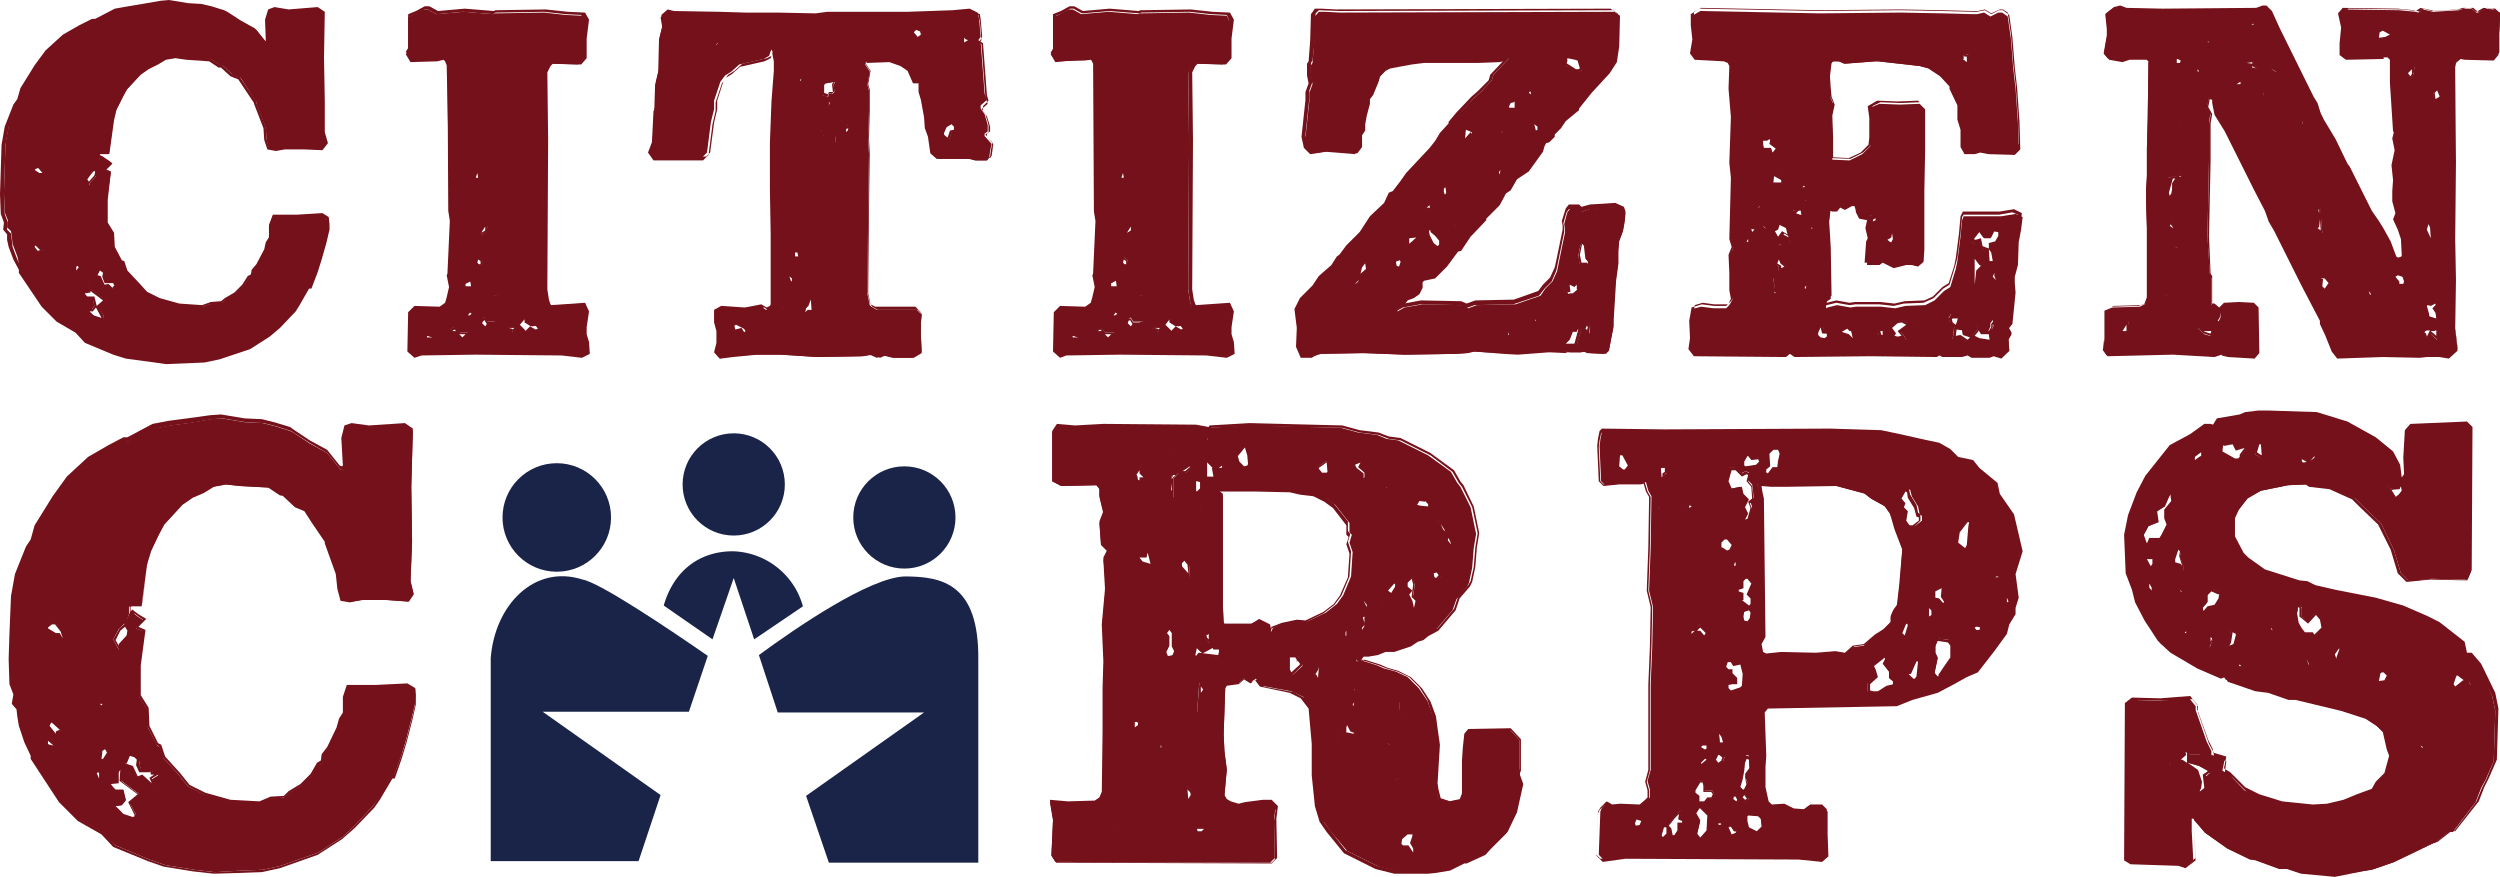
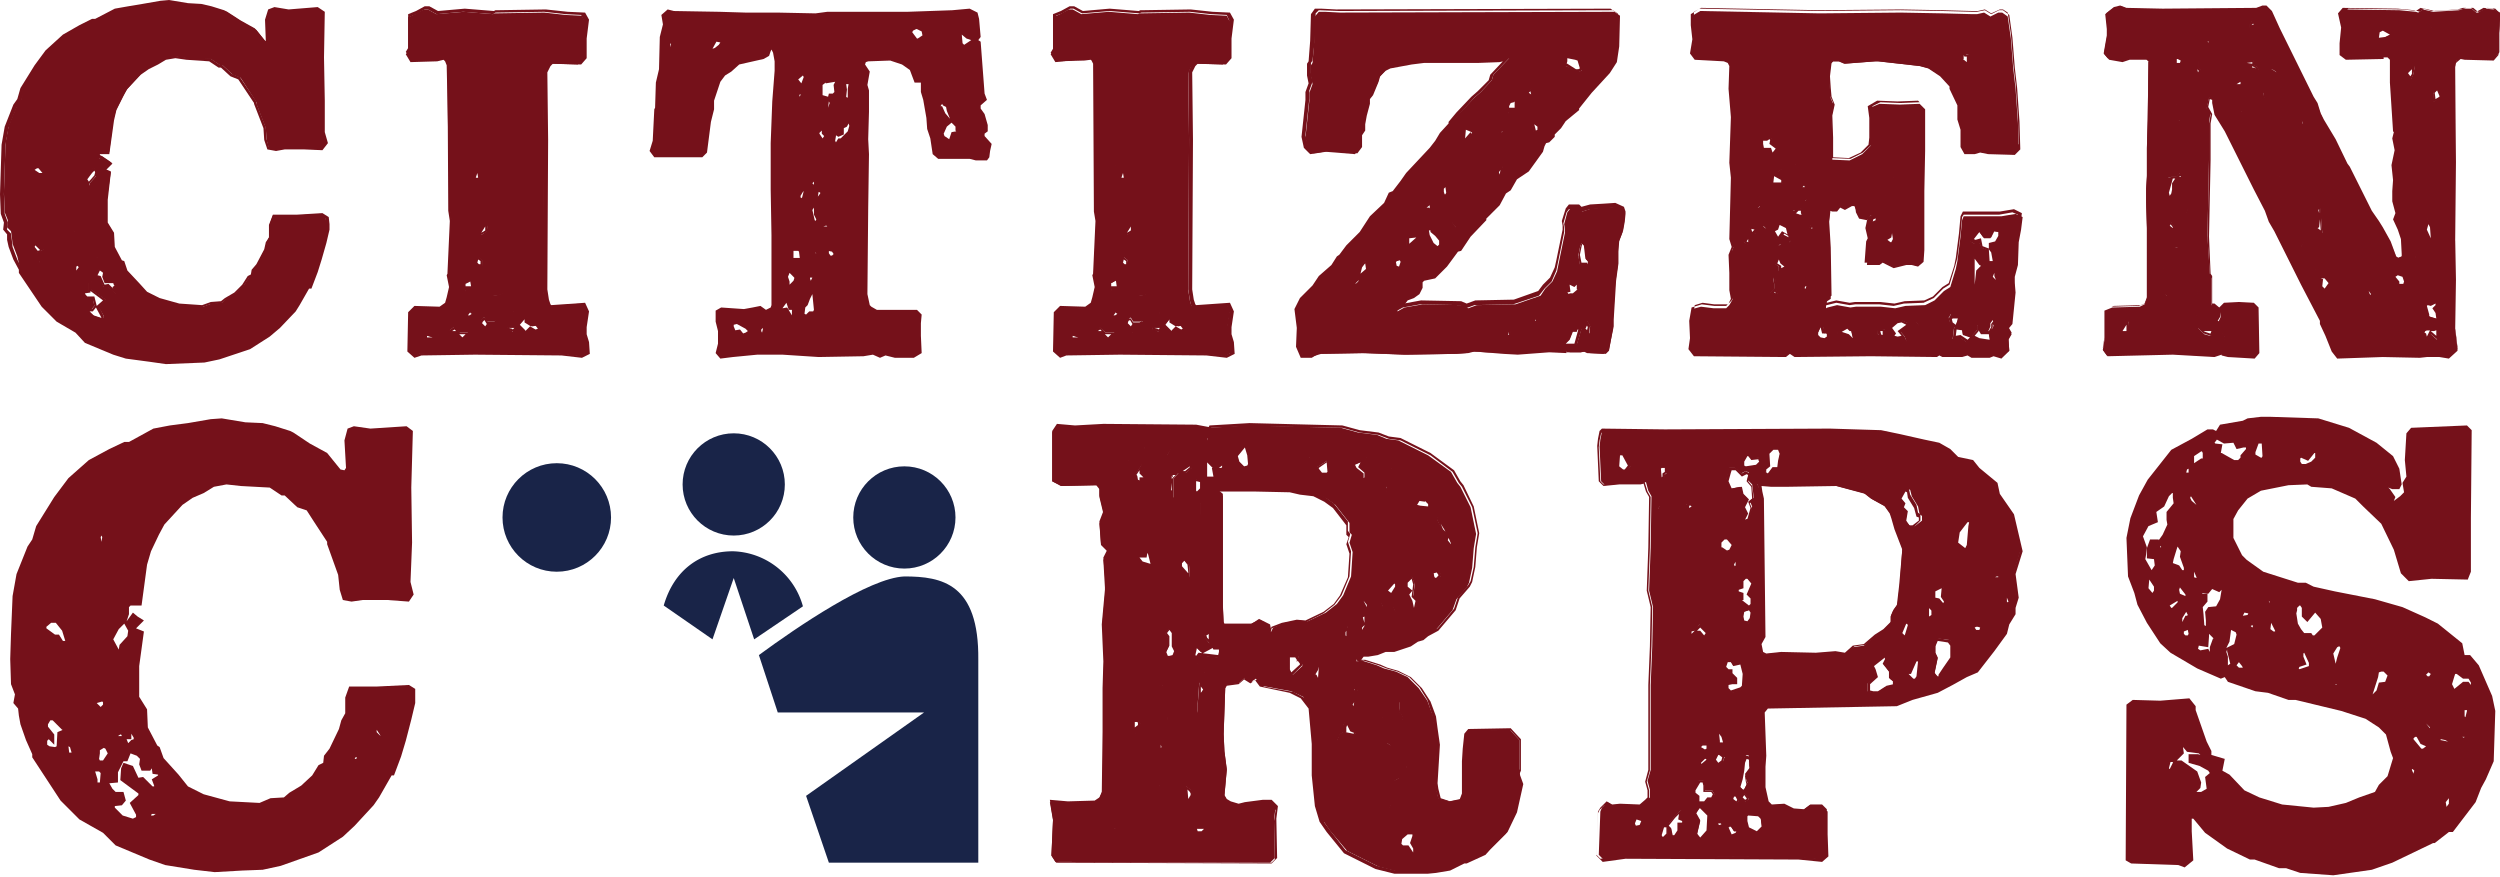
<svg xmlns="http://www.w3.org/2000/svg" width="317.9" height="111.5" viewBox="0 0 317.9 111.5">
  <g transform="translate(-38.3 -63.2)">
    <path d="M40.9,97.5v.3l2.8,4.3,1.9,1.9,2.4,1.4,1.2,1.3,3.5,1.4,1.6.5,3,.4,2.1.3,4.9-.2,1.8-.4,3.8-1.3,2.5-1.6,1.2-1.1,2-2.1.5-.8,1.3-2.2h.2l.7-2,.5-1.5.6-2.1.4-1.7v-.7l-.1-.8-.7-.4-3.3.2H73l-.4,1.1v1.5l-.4.8-.2.9-1,1.9-.5.7-.1.7-.4.2-.7,1.1-1.1,1-1.2.7-.5.5-1.3.1-1.1.4-3-.2-2.6-.7-1.6-.8-1-1.2-1.5-1.7L54,96.5l-.3-.1-.9-1.8-.1-1.8-.8-1.3v-3l.5-3.5-.7-.3.8-.8-.4-.3-.9-.6-.3.4v-.8l.1-.1h1.2l.5-4.1.4-1.3.8-1.6.6-1,1.8-2,1-.7,1.1-.5,1-.7,1.3-.2,1.4.2,3,.1,1.2.8h.3l1.3,1.2,1,.4,2,3.1v.2l1.2,3.1.1,1.5.3,1.1.9.2,1.1-.2H77l2.2.1.6-.8L79.4,80l.1-4-.1-5.5.1-5.7-.7-.5-3.7.3-1.7-.3-.7.2-.3,1.2.1,2.7-.1.2-.3-.1L70.9,67l-1.8-1-1.7-1.1-.3-.2-1.6-.5-1.3-.3-1.8-.1L60,63.4l-1,.1-2.3.4-1.8.3-1.7.3-2.5,1.3h-.4l-1.5.7-2,1.1-2.2,2-1.4,1.9-1.8,2.9L41,75.8l-.5.7-1.1,2.7L39,81.4l-.2,6.3.1,2.5.4,1-.1.9.5.5.1.7.1.9.6,1.6ZM44,86l-.4-.6h-.4l-.8-.6v-.1l.4-.3h.4l.6.7.2.9ZM42.4,96.1h0l.8.5V95.4l-.6-.8v-.2l.2-.3H43l.9.8-.5.2-.1,1.4-.1.1-.5-.1-.2-.1v-.3Zm2.3,1.1h0l-.1-.4Zm2.7,2h.3l.1.1-.1.8h-.1v-.2Zm.2-6.9.4-.1v.2l-.2.2Zm4.3,6.8h1L53,99l.1.4h.4l-.6.4.2.7H53l-1-.9-.5.1L51,98.5l-.8-.3h.4l.3-.8.5.2.2.2-.1.5Zm-2.6,3.6.6-.1.4-.5-.2-1h-.8l-.3-.3-.3-.4.9-.1V99.2l.4-.7-.1.3-.1,1.2,1.9,1.3v.1l-.9.8.7,1.2v.2l-.2.1-1-.3-1-.7Zm-1.5-5.4V97l.3-.2h.1l.2.4-.4.7h-.2v-.6Zm2.9-1.1-.1-.2h.2Zm.3-.3v-.3l.1.2-.1.1Zm-.5-10.3-.8.9v.3l-.5-.8.5-1,.5-.5h0l.3.5Z" fill="#75111a" />
    <path d="M59.4,109.5l-2.1-.3-3-.4-1.6-.5-3.6-1.5-1.2-1.3-2.4-1.4-1.9-1.9-2.9-4.3v-.4L40,96.2l-.6-1.6-.2-.9V93l-.5-.6.1-.9-.4-1.1-.1-2.5.2-6.3.4-2.3L40,76.5l.5-.7.4-1.4,1.8-2.9,1.4-1.9,2.2-2,2.1-1.2,1.6-.8h.4l2.5-1.3,1.7-.3,1.8-.3,2.3-.4,1.1-.1,2.4.4,1.7.1,1.3.3,1.6.5.4.2,1.7,1.1,1.8,1L72,68.4h.1L72,65.7l.4-1.3.8-.3,1.8.3,3.7-.3.9.6-.1,5.8.1,5.5v4l.4,1.4-.7.9L77,82.2H74.5l-1.1.2-1.1-.2L71.9,81l-.1-1.5-1.2-3.1v-.1l-2-3-1-.4-1.2-1.1h-.3L64.9,71,62,70.8l-1.4-.2-1.2.2-1,.6-1.2.6-1,.7-1.8,1.9-.5,1-.8,1.6-.3,1.3-.6,4.3H51v.1h0l1,.7.6.4-.8.8.6.3L52,88.6v2.9l.8,1.3.1,1.8.9,1.7.3.1.4,1.2L56,99.2l1,1.1,1.6.8,2.5.7,2.9.2,1.1-.4,1.3-.1.5-.4,1.2-.7,1-1,.7-1.1.4-.2.1-.6.6-.7,1-1.9.2-.9.4-.6V91.8l.5-1.3h3l3.3-.2.8.5.1.9v.7l-.4,1.7-.6,2.1-.5,1.6-.8,2.1h-.3L76.4,102l-.5.8-2,2.1L72.6,106l-2.5,1.6-3.9,1.3-1.9.4Zm-10.1-3,3.5,1.4,1.6.5,2.9.4,2.1.3,4.9-.2,1.8-.4,3.8-1.3,2.5-1.6,1.2-1.1,1.9-2.1.5-.8,1.3-2.2h.2l.7-1.9.5-1.5.6-2.1.4-1.7V91l-.6-.3-3.2.2H73.2l-.4,1v1.6l-.4.7-.2.9-1,2-.5.7-.1.7H70l-.7,1.1-1.1,1-1.2.7-.6.5-1.4.1-1.1.4-3-.2-2.6-.7-1.7-.8-1-1.2L54,97.7l-.4-1.1-.3-.1-1-1.9-.1-1.7-.8-1.3V88.5l.5-3.4-.8-.4.8-.8-.2-.1-.7-.5-.8,1,.4.7-.1.6-.8.9-.1.7L49,86l.6-1.1.5-.4.1-.2.4-1v-.7l.2-.2h1.1l.5-4,.4-1.3.8-1.7.6-1,1.8-2,1-.7,1.1-.5,1.1-.7,1.3-.2,1.5.2,3,.1,1.2.8h.3l1.3,1.2,1,.4h0l2.1,3.1v.2l1.2,3.1.1,1.5.3,1,.8.2,1.1-.2H77l2.1.1.4-.6L79.2,80l.1-4-.1-5.5.1-5.6-.6-.4-3.6.3-1.7-.3-.5.2-.3,1.1.1,2.8-.2.3-.5-.1-1.3-1.6-1.7-1-2-1.3-1.5-.5-1.3-.3L62.5,64l-2.4-.4-1.1.1-2.3.4-1.8.3-1.6.3L50.7,66h-.4l-1.5.7-2,1.1-2.1,2-1.4,1.9-1.8,2.9L41,76l-.5.7-1.1,2.7L39,81.6l-.2,6.3.1,2.5.4,1.1-.1.9.5.5.1.8.1.9.6,1.6.7,1.4v.3l2.8,4.2,1.9,1.9,2.4,1.4ZM49.4,86l.2.3.7-.8.1-.4-.1-.2-.3.3Zm1.7,18-1.1-.4-.8-.8v-.2l.2-.1H50l.3-.4-.2-.8h-.8l-.4-.4-.4-.7,1-.1v-1l.4-.8.3.2-.2.4-.1,1.1,1.9,1.3v.2l-.9.7.6,1.2v.3Zm-.9-.7.9.3h.1l-.7-1.3-.4.5h-.4Zm-.8-2.4h.9l.3,1.2h0l.8-.7-1.6-1.2v.2l-.7.1.1.2Zm4-.3H53l-1-.9-.5.1-.6-1.2-1.6-.5,1.2-.1.4-.8.8.3.3.3-.1.6.2.5h.8l.3-.4.1.7.8.1-.9.6Zm-1.3-1.3.6.6-.1-.2.3-.2h-.1l-.1-.3H51.6l-.3-.8.1-.5-.1-.1-.3-.2-.3.6.4.1.5,1.1Zm-4.2,1h-.5v-.4l-.3-.8.6-.1.2.2Zm.2-2.2h-.4l-.1-.3.1-.6v-.4l.5-.3.3.1.3.6Zm-.1-1v.5l.3-.4-.1-.2Zm-3,.3h-.4l-.1-.6.3-.1ZM43.4,97l-.2-.2-.6-.1-.3-.2V96l.2-.3.6.5v-.8l-.6-.8v-.3l.3-.4H43l1.1,1-.6.2-.1,1.4h-.1l.1.5Zm-.7-2.4.4.5h0l.3-.1-.6-.6-.1.2Zm7.9,1.9-.3-.6h.5v-.7l.5.6V96l-.4.2Zm-2.7-3.7-.6-.6,1-.3v.5Zm-3.5-6.6H44l-.4-.6h-.4l-.9-.7v-.3l.6-.4h.5l.7.9Zm-1.1-1h.4l-.5-.6H43l-.3.2Z" fill="#75111a" />
    <path d="M112,108.5l.8-.4-.1-1.3-.3-1.1v-1l.3-1.9-.4-.9-4.2.3-.3-.1-.2-.7-.2-1.3.1-19-.1-8.6.4-.9.4-.3,3.6.1.6-.7V68.3l.3-2.3-.4-.8-2.1-.1-2.7-.3-6.3.1-.2.1-3.7-.3-3.5.3-1.1-.6h-.5l-1.1.6-.9.4v4.3l-.3.4.6,1,3.4-.1.8-.2.2.2.2.5L95.5,90l.2,1.2-.3,6.6v.1l-.1.2.3,1.5-.3,1.4-.2.8-.8.6-3.2-.1-.7.7-.1,4.8.8.7.5-.3,6.9-.1,11,.1Zm-7.8-3.9-.6.8h-.1l-.2-.2-.5-.1v-.2l.2-.2,1,.1,1.2-1.3h.1v.7l.7.5.6-.1.3.5h.6v.1h0l-.2-.1-.8.3-.7-.4-.8.8v-.5Zm-3.8-.2-.4.6-.6-.7.1-.4.3-.3h.1l.3.5h.9l.2-.1.1.1v.1l-.2.2Zm-.1,1.2h-.2v-.2Zm4.8-3.3h.2v.1l-.2-.1Zm-2.8-1.9-.6.3-1,.1-.1-.2.3-.4v-.5l.2.9h.7l.3-.4h.2v.2Zm-4.1-1.7.2,1-.1.1h-.7l-.2.5V99.2l.3-.1Zm2-6.1-.6.4h-.4l.7-1.2.2-.1h.2Zm-2.4.5ZM99.6,97h-.5l-.4-.3L99,96l.1-.1.5.4Zm-.9-8.9Zm4.6,15.1.2-.4.1.1v.3ZM99,87.7v-.4l.1-.1.5.2Zm.3-1.7-.7-.1.3-.9-.6-.5.2.2h.2l.4.5.2.8Zm-2.2-1.9h.5l.4.2h-.7Zm.6,19.4-.2-.2v-.1l.6-.5v-.2l.1.5.3.2-.5.4Zm-1,2h1.1l-.7.8-.2-.1-.7-.8-.6.1-.1-.3.5-.4Zm-2.7.2v.2l-.3.4-1.3.1h-.1v-.5l.1-.1,1,.3Z" fill="#75111a" />
    <path d="M91,108.7l-.9-.8.1-5,.8-.8,3.2.1.7-.5.2-.7.3-1.3-.3-1.5.1-.2v-.1l.3-6.6L95.3,90l-.1-18.8-.2-.4-.1-.1-.7.1-3.5.1-.8-1.1.3-.5V65l1-.4,1.1-.6h.6l1.1.6,3.4-.3,3.7.3.2-.1h.1l6.3-.1,2.8.3,2.2.1.5.9-.3,2.4v2.5l-.7.8-3.6-.1-.3.3-.4.8L108,81l-.1,19,.2,1.3.2.6.1.1,4.3-.3.5,1.1-.3,2v.9l.3,1,.1,1.5-1,.5-2.6-.3-11-.1-6.8.1Zm7.4-.7,11,.1,2.5.3.7-.3-.1-1.2-.3-1.1v-1l.3-1.9-.3-.8-4.1.3-.4-.2-.2-.8-.2-1.4.1-19-.1-8.6.4-1,.4-.4,3.6.1.5-.6V68.1l.3-2.3-.3-.7-2-.1-2.7-.3-6.2.1-.3.2-3.8-.3-3.4.3-1.1-.6h-.4l-1,.6-.8.3v4.2l-.2.4.5.8,3.3-.1.8-.2.3.2.2.6L95.6,90l.2,1.2L95.6,98l-.1.2.3,1.5-.3,1.4-.2.8-.8.7-3.2-.1-.6.6-.1,4.7.6.5.5-.2Zm-1.2-1.4-.4-.1-.7-.8-.6.1-.2-.5.8-.6.7.8h1.4Zm-.1-.5h0l.4-.4h-.8Zm-1.3-.8h.5l-.2-.2Zm-3.4,1.2-.2-.1v-.6l.2-.2,1,.3.7-.5v.6l-.4.5Zm.2-.6v.2h.7Zm12.2.3v-.9l-.5-.5-.5.7h-.2l-.2-.2-.7-.1.1-.5.3-.3,1,.1,1.2-1.3h.3v.8l.5.4.7-.1.4.5.6.1v.4l-.2.1-.2-.1-.8.3-.6-.3Zm-.4-1.7.7.7v.1l.6-.6.7.4.3-.1-.3-.4-.6.1-.8-.5v-.4Zm-1.4.4.4.1.1.1.2-.2Zm-2.3.9h-.8v-.6l-.7-.7.1-.5.4-.4h.3l.3.5h.8l.3-.2.3.3v.2l-.3.3h-.9l-.3.6Zm-1.1-1.5.4.4.2-.3h0l-.3-.5-.2.2Zm-1.5-.6-.5-.1-.2-.3v-.2l.6-.6.2-1.1.2,1.4.4.3Zm-.3-.4H98l.3-.2-.2-.1v-.1l-.3.4Zm5.9.1H103l.4-.9.3.4Zm1.8-.8-.4-.1-.2-.3.4-.1.3.1v.4ZM97.2,101l-.1-2,.4-.1.8-.5.2,1.3-.2.3h-.7Zm.3-1.4h.7l-.1-.6-.4.2-.2.1Zm3.1,1.3-.2-.4.3-.5v-.5h.4l.2.8h.5l.3-.4h.4l.2.2-.1.3-.7.3Zm.2-.3Zm-1.3-3.3-.5-.2-.5-.4.3-.9.1-.2.7.6.1.9Zm-.3-.5h.2v-.4l-.3-.2-.1.4Zm-1.4-3.5-.7-.4h1.1l.8-.1.7-1.2.3-.1.4.1-.2,1.1-.8.4-.7.1-.6-.2ZM100,92l-.5.8.5-.3V92Zm-1.2-3.6-.6-.3.6-.2v-.4l.1-.3.2-.2,1,.4-1.1.5Zm.7-2.2-1.2-.1.3-1-.5-.4.1-.1h-.9l-.4-.6h.9l.8.5h.2l.5.6.2,1.1Zm-.7-.4h.3l-.1-.6Z" fill="#75111a" />
    <path d="M163.5,80.2l.4-.3v-.8l-.4-1.4L163,77v-.4l.8-.7-.3-.8-.5-6.6-.3-.2.3-.4-.2-2.3-.2-.8-1-.5-2.2.2-5.7.2H143.5l-1.5.2-4.8-.1h-4.1l-3.3-.1-5.8-.1-.8-.2-.8.7.2,1.2-.4,1.6-.1,4.1-.4,1.7-.1,3.2-.1.2-.2,4-.4,1.3.6.8h6.1l.6-.6.5-3.9.4-1.6V76l.8-2.4.6-.8.8-.5,1-.9,3.1-.7.7-.4.2-.6.1-.2.2.4.2,1.1v1.2l-.3,3.9-.2,5.3v5.9l.1,5.8V102l-.1.3-.6.3-.7-.5-1,.2-1.1.2-2.9-.2-.7.4v1.4l.3,1.2v1.6l-.3,1.2.6.7,1.6-.2,3.1-.3h3.2l4.6.3,5.7-.1,1.2-.2.9.4.7-.3,1.2.3h2.4l1-.6-.1-2.2v-1.6l.1-1.1-.6-.6h-5.1l-.7-.4-.2-.2-.3-1.4.1-10.9.1-6.9-.1-1.9.1-3.5V74.7l-.2-.7.3-1.7-.6-.9.1-.3.3-.1,2.8-.1,1.5.5,1,.7.6,1.6h.8v1.2l.3,1,.4,2.3.1,1.4.4,1.2.3,2,.7.6h4l.8.2h1.4l.3-.4.1-.8.2-.9-.9-1v-.3Zm-5.3-3.6.4.2.1.5.4,1-.6-.7-.4-.9h-.2l.2-.3Zm1.1,2.2.5.5v.5l.1.1-.6.1-.3.9h0l-.6-.4-.1-.3.4-.9Zm1.6-9.9-.2-.2-.1-1.1.6.5.6.2Zm-5.3-1.2-.6.4h-.1l-.6-.8.1-.2.4-.2h.1l.6.3ZM142.1,95.4H142v-.1Zm-2.2-19.9h0l.1-.3h.1v.1Zm-.7,19.6h.6l.1.1.1.8h-.8Zm.9-6.8v-.2l.3-.5.1-.1-.2.8-.1.1Zm2.2-.1.1-.6.2.1v.1Zm1,3.7h.1l.1.1H143Zm-1.2-.8-.1.2-.1-.1-.3-1.3.2-.3v.9Zm-.1,1Zm-.6,6.8-.1-.3v-.1h.3l-.2.4Zm2.2-3.8h0l.5.1.2.3-.2.2h-.2l-.2-.3v-.3h-.1Zm1.3-14.3-.3.5h0l-.1-.2.1-.6v-.1l.3.2.7-.3v-.8l.4-.2.2-.4.1.3-.2.7-.9.9Zm-1.3-3.9.1-.8.1.2Zm.7-2.9.1.9-.2.2h-.5l-.1.4-.7-.2V74l.4-.3v.1l1.2-.2Zm-1.5,6.2.3.3-.2.3h0l-.4-.6v-.1l.3-.3Zm-1,6.1h0v.4l-.2-.2Zm-1.6-12.5h0l-.4-.5.6-.5.1.2Zm-1.5,25.6V99l-.2-.6.2-.5.6.6v.1l-.1.3-.1.1Zm-.4,2.3.3.9h.4v.7l-.6-1-.6.1Zm2.4.6.3-.3.3-.8.3-.6.2,2-.1.2h-.5l-.4.4-.2-.1Zm5.2-28.4h.3l-.1.6v1.1H146l-.1-.1.1-.9Zm-22.3-4.7h0l-.1-.4.1-.1v.5Zm6.3-.6-.2.3-.5.4-.3.1.5-.9Zm-3.2-2.3Zm8.6,38.8-.1.4-.1-.2v-.2l.2-.2Zm-1.9.2-.3.2-.3.1-.4-.5-.6.1-.2-.5v-.2l.4-.1,1.1.6Z" fill="#75111a" />
-     <path d="M129.8,108.8l-.7-.8.3-1.2v-1.5l-.3-1.1v-1.6l.9-.5h.1l2.9.2,1.1-.2,1-.2.7.4.4-.2.1-.2V93.1l-.1-5.8V81.4l.2-5.3.3-3.9V71l-.2-1-.2.6-.8.4-3.1.7-1,.9-.8.5-.5.7-.8,2.4v1.1l-.4,1.7-.5,3.9-.7.7h-6.3l-.7-1,.5-1.3.2-4,.1-.1.1-3.2.4-1.7.1-4.1.4-1.6-.2-1.2.9-.9.9.3,5.7.1,3.3.1h4.1l4.8.1,1.5-.2h10.2l5.7-.2,2.2-.2,1.1.6.2.8.2,2.4-.2.3.2.2.5,6.7.3.9-.8.7V77l.5.7.4,1.4V80l-.4.3.9,1-.2,1-.1.8-.4.5h-1.5l-.8-.2h-4.1l-.8-.7-.3-2.1-.4-1.1-.1-1.4-.4-2.2-.3-1V73.8h-.7l-.7-1.6-.9-.6-1.4-.5-2.8.1h-.2l-.1.1.6.9-.3,1.7.2.7V77l-.1,3.6.1,1.9-.1,7-.1,10.9.3,1.3.1.2.6.3h5.1l.7.7-.1,1.2v1.6l.1,2.3-1.1.7h-2.5l-1.2-.3-.8.3-.9-.4-1.1.2-5.7.1-4.6-.3h-3.2l-3.1.2Zm-.3-.9.5.6,1.5-.2,3.1-.3h3.3l4.6.3,5.7-.1,1.2-.2.9.4.7-.3,1.3.3h2.3l.9-.5-.1-2.1v-1.6l.1-1.1-.5-.5h-5.1l-.7-.4-.2-.3-.3-1.4.1-10.9.1-6.9-.1-1.9.1-3.6V74.6l-.2-.7.3-1.7-.6-.9.2-.4.4-.1,2.9-.1,1.6.5,1.1.7.6,1.5h.6l.2.1v1.3l.3.9.4,2.3.1,1.4.4,1.1.3,2,.6.6h4l.8.2h1.3l.2-.3.1-.7.1-.8-.8-1v-.3l.4-.3v-.6l-.4-1.3-.5-.7v-.6l.7-.7-.2-.7-.5-6.6-.4-.3.3-.5-.2-2.3-.1-.6-.9-.4-2.1.2-5.8.2H143.9l-1.5.2-4.8-.1h-4.1l-3.3-.1-5.8-.1-.7-.2-.6.6.2,1.1-.4,1.6-.1,4.1-.4,1.7-.1,3.3-.1.1-.2,4-.4,1.2.5.7h6l.5-.5.5-3.8.4-1.7V76l.8-2.5.6-.8.8-.5,1-.9,3.1-.7.6-.3.2-.6.3-.4.3.6.2,1.1v1.2l-.3,3.9-.2,5.3v5.9l.1,5.8V102l-.1.4-.7.4-.7-.5-.9.2-1.1.2-2.9-.2-.6.3v1.3l.3,1.1v1.6Zm5.7-2-.4-.5v-.3l.4-.4.2.4Zm-2.4-.1-.4-.5-.7.1-.3-.7v-.4l.6-.2,1.2.7.3.6-.5.4Zm-.2-.9.3.5h.1l.1-.1-.2-.3-1-.5-.2.1v.1l.1.4Zm6.6-1-.9-1.5-1,.1,1.1-1.3.4,1h.4Zm-.9-1.9Zm2.5,1.4-.4-.2.2-1,.3-.3.2-.8.6-1.2.3,2.7-.2.3h-.5Zm0-1-.1.5.3-.3h.5l-.1-1.4v.1l-.3.8Zm-2.4-2.6.1-.7-.2-.6.3-.8.9.8v.2l-.1.4-.1.2Zm.3-1.4.2.6h0l.1-.1h0v-.3l-.4-.3Zm2.7.8-.2-.2-.1-.4.1-.2h.5l.1.2v.1Zm-1.2-3-1.2-.1V94.9h.8l.2.2Zm-.8-.4h.4l-.1-.5h-.3Zm2.9,0-.5-.4v-.5l.5.4Zm1.8,0h-.4l-.3-.4V95l.2-.2.6.2.3.5Zm-.2-.3h0l-.2-.2h0Zm-1.5-3.2.8-.7h.3l.3.4Zm-.6,0-.1-.2.2-.3.2.3.2.3Zm.2-.6-.3-.5-.3-1.4.6-.9.3-1.5.5.2v.3L142,89v1.5l.2.7Zm-1.8-3.1-.3-.1V88l.4-.6.5-.4-.3,1.4Zm1.9-1.4-.7-.7.9-.8-.3.7Zm2.7-5.8h-.2l-.1-.3.1-.8V80l.4.4.5-.2v-.8l.5-.2.4-.7.2.7-.2.8-1,1H145Zm1.1-1.8V80l.2-.2.1-.3Zm13,1.5h-.1l-.7-.5-.2-.4.4-1,.8-.5-.8-1-.4-.8h-.2l-.1-.2.4-.6.3.4.4.2.1.6.5,1.3h0l.6.6v.5l.2.2-.8.2-.3.9Zm-.5-.7.4.3.3-.9.5-.1v-.4l-.3-.3-.7.4-.3.7Zm-.1-3.5.1.3-.1-.3Zm-15.4,4.2h-.2l-.1-.1-.5-.7v-.2l.6-.6.2.7.3.4Zm-.1-.6Zm-.2-.3Zm1.1-3.3-.4-.1.1-1.3-.8-.3V73.7l.7-.6v.2l1.4-.2-.4.8.1.9-.3.3h-.4l-.2.4-.2-.1.4.7Zm-.6-1.9.5.2.1-.3h.5v-.1l-.1-.9.2-.3-1,.2-.2.2Zm-3.3.8v-.5l.1-.3.4.1.1.4Zm6.6,0-.4-.1-.2-.1.1-1-.2-.7.1-.3.7.2-.1.8ZM140.3,74H140l-.5-.7.9-.7.3.4Zm-.3-.6.1.1.1-.3Zm-11.5-3.7.8-1.4.8.2-.4.6-.6.4Zm1-1-.2.3.2-.2.1-.1Zm-5.9.8-.2-.3v-.5l.4-.4.1.9Zm37.3-.4-.4-.3-.1-1.6.9.7.8.3Zm0-.5h0l.5-.3-.3-.1-.2-.2Zm-5.9-.3h-.3l-.7-.9.1-.4.5-.3h.2l.7.3.2.8Zm-.5-1,.5.6.4-.3-.1-.4-.5-.2-.3.3Zm-28-.8.1-.4h.7v.3Z" fill="#75111a" />
    <path d="M176.2,70.7l.8-.2.2.2.2.5.1,18.8.2,1.2-.3,6.6v.1l-.1.2.3,1.5-.3,1.4-.2.8-.8.6-3.2-.1-.7.7-.1,4.8.8.7.5-.3,6.9-.1,11,.1,2.5.3.8-.4-.1-1.3-.3-1.1v-1l.3-1.9-.4-.9-4.2.3-.3-.1-.2-.7-.2-1.3.1-19-.1-8.6.4-.9.4-.3,3.6.1.6-.7V68.3l.3-2.3-.4-.8-2.1-.1-2.7-.3-6.3.1-.2.1-3.7-.3-3.5.3-1.1-.6h-.5l-1.1.6-.9.4v4.3l-.3.4.6,1Zm10.1,33.9-.6.8h-.1l-.2-.2-.5-.1v-.2l.2-.2,1,.1,1.2-1.3h.1v.7l.7.5.6-.1.3.5h.6v.1h0l-.2-.1-.8.3-.7-.4-.8.8v-.5Zm-3.8-.2-.3.6-.6-.7.1-.4.3-.3h.1l.3.5h.9l.2-.1.1.1v.1l-.2.2Zm-.1,1.2h-.2v-.2Zm3-2.4.2-.4.1.1v.3Zm-3.1-10.6-.6.4h-.4l.7-1.2.2-.1h.2Zm-2.4.5Zm1.8,3.9-.1.1-.3-.1-.4-.3.2-.7.1-.1.5.4Zm-1.4,1.7.2,1-.1.1h-.7l-.2.5V99.2l.3-.1Zm4.1,1.7-.6.3-1,.1-.1-.2.3-.4v-.5l.2.9h.7l.3-.4h.2v.2Zm-3.6-12.3Zm-1,15.4-.2-.2v-.1l.6-.5v-.2l.1.5.3.2-.5.4Zm7.4-1.2h.2v.1l-.2-.1Zm-6.1-14.6v-.4l.1-.1.5.2Zm.3-1.7-.7-.1.3-.9-.6-.5.2.2h.2l.4.5.2.8Zm-2.1-1.9h.5l.4.2h-.7Zm-.4,21.4H180l-.7.8-.2-.1-.7-.8-.6.1-.1-.3.5-.4Zm-2.8.2v.2l-.3.4-1.3.1h-.1v-.5l.1-.1,1,.3Z" fill="#75111a" />
    <path d="M173.1,108.7l-.9-.8.1-5,.8-.8,3.2.1.7-.5.2-.7.3-1.3-.3-1.5.1-.2v-.1l.3-6.6-.2-1.2-.1-18.8-.2-.4-.1-.1-.8.1-3.5.1-.8-1.1.3-.5V65l1-.4,1.1-.6h.6l1.1.6,3.4-.3,3.7.3.2-.1h.1l6.3-.1,2.8.3,2.2.1.5.9-.3,2.4v2.5l-.7.8-3.6-.1-.3.3-.4.8L190,81l-.1,19,.2,1.3.2.6.1.1,4.3-.3.5,1.1-.3,2v.9l.3,1,.1,1.5-1,.5-2.6-.3-11-.1-6.8.1Zm7.4-.7,11,.1,2.5.3.7-.3-.1-1.2-.3-1.1v-1l.3-1.9-.3-.8-4.1.3-.4-.2-.2-.8-.2-1.4.1-19-.1-8.6.4-1,.4-.4h.1l3.5.1.5-.6V68.1l.3-2.3-.3-.7-2-.1-2.7-.3-6.2.1-.2.1-3.8-.3-3.5.3-1.1-.6h-.4l-1,.6-.8.3v4.2l-.2.4.5.8,3.3-.1.9-.2.3.2.2.6.1,18.8.2,1.2-.3,6.8-.1.2.3,1.5-.3,1.4-.2.8-.8.7-3.2-.1-.6.6-.1,4.7.6.5.5-.2Zm-1.2-1.4-.4-.1-.7-.8-.6.1-.2-.5.8-.6.7.8h1.4Zm-.1-.5h0l.4-.4h-.8Zm-1.3-.8h.5l-.2-.2Zm-3.4,1.2-.2-.1v-.6l.2-.2,1,.3.7-.5v.6l-.3.5Zm.2-.6v.2h.7Zm12.2.3v-.9l-.5-.5-.5.7h-.2l-.2-.2-.7-.1.1-.5.3-.3,1,.1,1.2-1.3h.3v.8l.5.4.7-.1.4.5.6.1v.4l-.2.1-.2-.1-.8.3-.6-.3Zm-.4-1.7.7.7v.1l.6-.6.7.4.2-.1-.3-.4-.6.1-.8-.5v-.4Zm-1.4.4.4.1.1.1.2-.2Zm-2.3.9H182v-.6l-.7-.7.1-.5.4-.3h.3l.3.5h.8l.3-.2.3.3v.2l-.3.3h-.9l-.3.6Zm-1.1-1.5.4.4.2-.3h0l-.3-.5-.2.1Zm-1.5-.6-.5-.1-.2-.3v-.2l.6-.6.2-1.1.2,1.4.4.3Zm-.3-.4h.2l.3-.2-.2-.1v-.1l-.3.4Zm5.9.1h-.7l.4-.9.3.4Zm1.8-.8-.4-.1-.2-.3.4-.1.3.1v.4Zm-8.3-1.6-.1-2,.4-.1.8-.5.2,1.3-.2.3h-.7Zm.3-1.4h.7l-.1-.7-.4.2-.2.1Zm3.1,1.3-.2-.4.3-.5v-.5h.4l.2.8h.5l.3-.4h.4l.2.2-.1.3-.7.3Zm.2-.3Zm-1.3-3.3-.5-.1-.5-.4.3-.9.1-.2.7.6.1.9Zm-.3-.5h.2v-.4l-.3-.2-.1.4Zm-1.4-3.5-.7-.4h1.2l.8-.1.7-1.2.3-.1.4.1-.2,1.1-.8.4-.7.1-.7-.2Zm2.2-1.3-.5.8.5-.3V92Zm-1.2-3.6-.6-.3.5-.2v-.4l.1-.3.2-.2,1,.4-1.1.5Zm.7-2.2-1.2-.1.3-1-.5-.4.1-.1h-.9L179,84h.9l.6.4h0l.2.1h.2l.5.6.2,1.1Zm-.7-.4h.3l-.1-.6Z" fill="#75111a" />
    <path d="M242.9,107.8l.5-2.8v-.9l.3-4.9.3-2.1V95.6l.1-1.5.5-1.3.2-1.1.1-1v-.3l-.1-.5-1-.4-1.4.1-1.7.1-1.2.4-.4-.4H238l-.4.5-.4,1.5.1.6v.5l-.8,3.9-.2,1-.6,1.3-.9.9-.6.9-3.2,1.1-4.9.1-1.1.4-.8-.4-5-.1-2.3.4-.9.5v-.3l.3-.3h.4l.6-.8.8-.3.7-.5.4-.8v-.7l.2-.2,1.4-.3,1.5-1.5,1.4-1.9.4-.1,1.2-1.8,2-2.1V91l1.7-1.7.8-1.5.6-.4.8-1.4,1.5-1,1.8-2.5.2-.7.2-.4.4-.1.7-.7v-.3l.8-.8.6-.9,1.7-1.4V77l1.6-2,2.3-2.5.9-1.4.3-2,.1-3.9-.7-.5-34.9.1-1.9-.1H206l-.5.6-.1,3.3-.2,2.6-.2.3v1.4l.2,1-.4,1.1v1l-.5,4.7.3,1.3.7.7,2-.3,1.3.1,2.3.2.6-.8V80.4l.4-.6V79l.2-1.1.4-1.5v-.6l.4-.5.7-1.7.2-.7.8-.9.7-.3,2.8-.5,1.6-.2h6.9l2.7-.1.8-.3h.1l-2,2.1-.2.7-1.4,1.5-.8.7-1.9,2-1,1.2V79l-1.2,1.2-.6,1-.8.9-3,3.2-.7,1-1,1.4-.4.1-.6,1.3-1.8,1.7-1.3,2.1-1.7,1.7-.9,1.3-.3.2-.7,1-1.6,1.4-.8,1.2-1.6,1.6-.6,1.3.3,2.4-.1,2.3.5,1.2h1.3l1-.3,5.6-.1,5.3.2,6.3-.1,1.5-.1.8-.2,3.7.3,1.8.1,4-.3,2.2.1-.2-1.2.6-.6.4-1.1h.5l.1-.3h1l.2-.9.4.7-.1.9-.3-.4-.2-.2h-.5l-.6,2h-1.4l.5,1h1.4l.7-.1.5.2,2,.1Zm-9.1-4.6v1l-.5-.1V104l.4-.8Zm1.8.5v-1l.2-.3h.1l.1.2Zm-6.2.5.1-.1.7.7.2,1-.1.1-.3.1-.1-.1v-1.3Zm8.2-4.8V99h0l.8.4.4-.4v-.8l.1-.1v1.6h.7v.1l-.6.2-.7.7H238l-.2.2-.5-.6.4-.2Zm3.1-2.2-.3.3v-.1l-.4-.6h-.8l-.2-1.1.2-1,.2-.6.4.4.2,1.7.3.3V97ZM219.6,86.6l.1-.1v.3l-.1-.1Zm.8,5.6v.4l.5.5.5.7v.6l-.3.3H221l-.5-.5-.5-1-.1-.8Zm0-.7h0v0Zm-.2-1.4-.3-.3-1.3-.2.2-.4h.1l.6.3.6-.5.1.5Zm3.1-1.4Zm3.9-9,.1-.1-.1.1Zm-.4-1.9-.6-.2.3-.3.5.5.3-.1.2,1.4Zm-1.9,6.6-.2.2h-.1v-.8h.1Zm.3-3.8v-.2l-.8.9-.1-.1.2-1.6.1-.1.7.3.2.1.2.3Zm-1.1,1.9v.3h0v-.3Zm-1.4,9,.2-.1.1.3.4.4-.4.1.1-.3Zm-.4-3.5-.3.1h-.1l-.2-.4.1-.6.4-.6.1.1.1,1Zm-5.8,8.1.1.5-.3,1.1-.1-.3-.4-.2-.1-.6.2-.2.6-.3Zm0,2.3.2.4-.1.2-.3-.1Zm0-2.6Zm-.9-3.2.2-.1h.1v.1Zm1.5.7h.2l1.1-.1.1.1v.2l-1.1,1-.2-.1v-.9ZM231,75.6v1.5h-.8l-.1.5-.1-.2v-.8l.2-.5.5-.1Zm-1.9,4.1h.5V80l-.3.2-.4-.1h0Zm4.2-3.3-.2.1H233l.1-.9-.6-.5V75l.6-.5.2,1.7Zm-2.1-4.3.1-.2v.4Zm-2.4,13.1V85l.5-.6.1.3-.2,1.1Zm4.6-5.1-.3-1.3.1-.1.7.6v.5l-.5.3Zm1.8-5.4Zm2.3-4.3h0l1.2.3.4.2.3,1.2v.1l-.4.1h-.3l-1-.6-.3-.1.1-.4Zm-11.7-2.1ZM212.3,97.5l-.8.6-.3,1-.3.2-.8.4v-.2l.9-1,.3-1.5.4-.4.3-.2Z" fill="#75111a" />
    <path d="M205.1,108.7h-1.4l-.6-1.4.1-2.4-.3-2.4.7-1.4,1.6-1.6.8-1.2,1.6-1.4.7-1.1.3-.2.9-1.2,1.7-1.7,1.3-2,1.8-1.7.6-1.3.5-.2,1-1.3.7-1,3-3.2.7-.9.6-1,1.1-1.2v-.2l1-1.2,1.9-2,.8-.7,1.4-1.4.2-.7,1.6-1.7-.4.1-2.7.1h-6.9l-1.6.2-2.7.5-.6.3-.8.8-.2.7-.8,1.7-.4.4v.5l-.4,1.5-.2,1.1v.8l-.4.6v1.6l-.7.9-2.4-.2-1.3-.1-2,.3-.8-.8-.3-1.4.5-4.7v-1l.4-1.1-.2-1V71.3l.2-.3.2-2.6L205,65l.5-.7h.8l1.9.1,34.9-.1.8.6-.1,4-.3,2.1-.9,1.4-2.3,2.5-1.6,2v.2L237,78.5l-.6.9-.7.7v.3l-.8.7-.4.1-.2.3-.2.7-1.8,2.6-1.5,1-.8,1.4-.6.4-.9,1.5-1.7,1.6V91l-2.1,2.2L224,95l-.4.1-1.4,1.8-1.6,1.6-1.4.3-.1.1v.7l-.4.8-.8.5-.7.3-.4.6,2.2-.4,5.1.1.7.3,1.1-.4,4.9-.1,3.1-1.1.6-.8.9-.9.6-1.3.2-.9.8-3.9v-.5l-.1-.6.5-1.6.4-.5h1.3l.3.3,1.1-.3,1.7-.1,1.5-.1,1.1.5.2.6v.3l-.1,1-.2,1.1-.5,1.3-.1,1.4v1.5l-.3,2.2-.3,4.9v.9l-.6,2.9-.7.6-2.1-.1-.4-.2-.4.1h-1.8l-.2-.4.1.4-2.4-.1-4,.3-1.8-.1-3.7-.2-.8.2-1.5.1-6.4.1-5.3-.2-5.6.1Zm-1.1-.4h1.1l.9-.2,5.7-.1,5.3.2,6.3-.1,1.5-.1.8-.2h0l3.7.3,1.8.1,4-.3,2,.1-.2-1.1.7-.7.5-1.2h.5l.1-.3h.9l.3-1.2.6,1.1-.2,1.3-.5-.7-.1-.1h-.3l-.6,2h-1.2l.3.7h1.2l.7-.1.5.2,1.9.1.5-.4.5-2.7v-.8l.3-4.9.3-2.2V95.5l.1-1.5.5-1.3.1-1.1.1-1.2-.1-.4-.9-.4-1.4.1-1.7.1-1.3.4-.4-.4h-1l-.3.4-.4,1.4.1.6v.5l-1,4.9-.6,1.4-.9.9-.7.9-3.3,1.1-4.9.1-1.1.4-.8-.4-5-.1-2.2.4-1.1.6v-.7l.4-.4h.4l.6-.8.8-.3.6-.5.3-.7v-.8l.4-.3,1.3-.3,1.5-1.5,1.4-1.9.4-.1,1.1-1.8,2-2.1v-.2l1.8-1.7.9-1.5.6-.4.8-1.4,1.5-1,1.7-2.5.2-.7.3-.5.5-.1.6-.6v-.3l.8-.8.6-.9,1.6-1.4v-.2l1.7-2.1,2.3-2.5.9-1.3.3-1.9.1-3.8-.6-.4-34.8.1-2.6-.1-.4.4-.1,3.3-.3,2.7-.2.3v1.3l.2,1.1-.4,1.1v1l-.5,4.7.3,1.2.6.6,1.9-.3,1.3.1,2.2.2.5-.7V80l.4-.6v-.7l.2-1.2.4-1.5v-.6l.4-.5.7-1.6.3-.8.9-.9.7-.3,2.8-.5,1.6-.2h6.9l2.7-.1.8-.3.3.1.1.2-.1.1-2,2.1-.2.7-1.4,1.5-.8.7-1.8,2-.9,1.1V79l-1.2,1.3-.6,1-.8,1-3,3.2-.7,1-1.1,1.4-.4.1-.6,1.3L212.9,91l-1.3,2-1.7,1.7L209,96l-.3.2-.7,1-1.6,1.4-.7,1.2-1.6,1.6-.6,1.2.3,2.3-.1,2.3Zm33.4-1.4h1.1l.5-1.8h-.1l-.1.3h-.5l-.4,1Zm2.5-1.9h0l.2.2.1-.4-.1-.2Zm-23.8-2.8Zm13.8,4-.2-.2v-1.3l-.6-.5.3-.4.9.9.2,1.1-.1.2Zm.2-.8v.4h.1Zm5.3-.5v-2.2l.3-.4h.3l.2.3Zm-1.5-.5-.9-.2v-.3l.5-.9.7-.6-.3.8Zm-.4-.4h.1v-.2Zm4.3-2.8-.8-.9.5-.3-.1-.6V99l.1-.1h.1l.7.3.3-.3v-.8l.4-.4v1.9h.6l.3.3-.8.2-.7.7H238Zm-.2-.8.2.2.1-.1h.4l.6-.5h-.1v-.6l-.3.3-.6-.3v.1l.1.8ZM210,100v-.6l.9-1,.3-1.5.5-.4.6-.3.2,1.4-.9.7-.3,1-.3.2Zm1.1-1.2-.5.5.2-.1.2-.2Zm.4-1.6-.2.8.7-.6-.1-.7-.1.1Zm5.2,2.1-.6-.2.4-1.2.4.9Zm-.4-1.2-.3-.7-.4-.2-.2-.8.3-.4.6-.1v-.2l.4-.1v.2l-.1.2h.1l.1.5Zm-.4-1.1.3.1.2-.6-.1-.2h0l-.4.1-.1.1Zm24.3.9.1-.4L240,97h-.8l-.2-1.2.2-1.1.3-.9.7.6.2,1.7.3.3V97l.4.2Zm-.8-1.3h.7l.1.2v-.4l-.3-.3-.2-1.7-.2-.2-.1.4-.2,1Zm-18.2-1.7h-.3l-.6-.6-.5-1.1-.1-1,.9-.2v.5l.5.5.6.7v.7Zm-.6-.8.5.4.2-.2v-.5l-.5-.6-.6-.5v-.2H220l.1.6Zm-3.1.6-.4-.2v-1l-.7-.6.9.2,1.2-.1.2.2v.3Zm0-1.2v.7l.9-.8Zm-1.3-.7-1.3-.1.8-.4.3.1Zm6.5-.2.1-.6-.4-.5.5-.3.2.5.5.6Zm-2.5-.8-.2-1.6-.2-.2-1.5-.3.4-.6.3-.1.6.3.7-.6.2.8-.2,1-.1-.1.4,1.2v.2Zm-.5-2.2h.3l.1.1v-.4Zm-.7-.1h0Zm4.2-.2-.1-.6.2-.4.3.4Zm-1.2-1-.2-.1-.3-.5.2-.7.6-.8.2.5.1,1.1-.2.4Zm-.1-.7.1.3h.1l.1-.2-.1-.7-.2.2Zm-1.9-.5-.5-.3v-.3l.4-.6Zm9.2-.7-.6-1.3V85l.7-.9.2.7Zm-.3-1.3.1.3.1-.6-.2.3Zm-4.1-.3-.4-.1V83.5l.4.1.3.9Zm-.5-1.5-.4-.5-.1-.3.5-.5Zm0-1.7-.2-.4.2-1.8.2-.2.8.4.3.1.3.5-.8.7v-.1Zm.4-1.9-.1,1.1.7-.8.1.2.1-.1-.1-.1-.2-.1Zm4.7.7-.5-.1-.1-.1v-.1l.2-.5h.8v.6Zm-.2-.4h.1l.1-.1-.2.1Zm4.3.2h-.2v-.1l-.3-1.4.2-.4,1,.7v.7Zm-.1-1.2.2.8.2-.1v-.4Zm-5.7,1.1-1-2.1-.7-.3.6-.7.5.5.4-.1Zm-.7-2.2.1.2-.1-.2Zm.3,2h-.5l.4-.4.3.2Zm2.8-1.7-.3-.8V77l-.1-.4.3-.6.5-.1.6-.7v2.1h-.9Zm.1-1.3h.7v-.8l-.1.1-.4.1-.2.4Zm2.8-.2-.2-.1.1-.9-.6-.5V75l.9-.7.3,2.3Zm-.3-1.7.3.2-.1-.4Zm2.5-.1-.1-.1-.1-.1.1-.3.5.1Zm-3.7-1.6-.5-1.1.5-1.2Zm7.5-.9h-.4l-1-.7-.4-.1.1-.5V69.3l.3,1,1.1.2.5.2.3,1.3-.1.2Zm-.3-.4h.3l.2-.1-.3-1-.3-.1-1-.2V71l-.1.3h.1Zm-12.8-3.1-1.1-2,1.2,1.4v.1h0Z" fill="#75111a" />
    <path d="M253.8,108.3l11.5.1.6-.4.7.4,9.7-.1,8.4.1.4-.2.5.2H288l.7-.2.5.3h2.3l.4-.2,1,.3.9-.8-.1-1.4.4-.7-.4-.7.5-.6.4-4-.1-1.2v-.8l.4-1.5L295,94l.3-1.6.2-1.6-.9-.4-1.8.3H288l-.2.5-.2,2.1-.4,3.1-.2,1-.7,2.3-.8.5-1.2,1.2-1.2.6-2.5.1-1.3.3-1.8-.2h-3.2l-.7.1-1.7-.3-1.2.3-.2.1v-.8l.6-.4-.1-5.9-.1-1.7-.1-1.6.2-2,.3.1h.6l.4-.5.6.3.9-.5h.4l.1.8.4.8,1,.2.5-.6.3.3.4-.1-.1.1v.3l-.7.3-.2,1.2.3,1.3-.3.5-.2,2.4h1.6l.4-.3,1.4.7,1.6-.4h.7l.8.2.7-.6L283,95V87.5l.1-5.1V77.1l-.7-.7-2.5.1-2.6-.1-1.2.5.2,1.4v2.5l-.1.9-1.1,1.1-1.6.8-2.2-.1V80.8l-.1-2.9.3-1.3-.4-.9-.1-1.2-.1-1.5.2-1.7.3-.3h.8l.7.3,3.9-.3h.4l5.3.6,1.1.3,1.6,1,1.2,1.4v.3l1,2v1.9l.4,1.3V82l.4.7h1.2l.7-.2,1,.2,3.3.1.6-.6-.1-3.4-.3-4.3-.3-2.6-.3-3.8-.4-2.8-.7-.5h-.5l-1,.5-.8-.5-.9.2h-.6l-3.7-.1-5.4-.1-10.3.1-15.2-.3-1,.6v1.3l.2,1.8-.3,1.8.5.6,3.7.2.6.3.2.5-.1,2.9.3,3.6-.2,5.8.2,1.9-.2,7.8.3,1-.4,1,.1,2.3v2.2l.2,1.1-.4.7-.4.4h-1.6l-1.6-.2-1.1.3-.2,1.6.1,2.2-.2,1.3Zm23.6-41.6Zm14.1,40.1-.3-.3-1.4-.2-.7-.3-.7.7-1-.7-.7.3h-.1l.2-1.6-.5-.4-.2-.7.3-.5.1.3h.8l-.1.6-.3,1,.9.1.1.6,1,.4.8-.9v-.6h.1l.4.8h.9l.3-.7v-.4l.3-.4.2.6-.1.4-.6.7Zm-4-3.5v-.5l.1.2Zm5-10-.4.8-.7.2v.6l.3.4.4,2.4v.6l.5.9-.8.6v.5l-.2.2V100h.2l.4-1-.6-.6.4-1.1-.3-.7h-.5l-.1-1.6-.8-.3L290,94l-.6.2-.5-.3.2-.3.8-.9h.1l.6.8h.8l.4-.9.7.1.1.1v.5h-.1Zm-1.9,3.6-.8.7-.2,1.6.5.4h-.8l-.1.1.1-2.5V95.8l.3.1.6.9Zm.4,5.4h-.4l.2-.3Zm-2.2-1.1-.4-.3-.1-.1h.2l.2.2Zm-1.9,1Zm-1.8,4.1.1-.2-.1.2ZM269.9,86.8l.4-.2-.3.2Zm2.3,18.7-.2.1v-.1l.3-.2.9-.5.3.3h.3l-.1.1.2.8.2.3.6.3-1.1-.4-.4-.5Zm-8.9-24.8.3.2-.1.5.8.7-.7.9-.3-.8h-.8l-.1-.2-.1-.5V81l.1-.1h.6Zm1.9,1.1.3-1.5v1.3l-.2.4Zm1.1,1.9.1-.2h.1l.2.3-.1.4h0Zm.7,3.6.6-.7h.1l.3.6Zm-5.5,5.6h0l-.5-.1-.3-.8h0l1.1.1-.5.5Zm-1.4-11.6.1-.2.1.2Zm7.5,18.3.3-.2h.3l-.2.6h-.3Zm-3.5.4.2.6-.2.1-.2-.1-.5-.1.5-.5v-.7l-.1-.6v-.3l.6-.4-.4.5Zm-2.5-9.9Zm3.2-5.4-.4.3.1-.3Zm-.6.4-.4.3,1.2.6v.4l-.1.1h-1.1l-.3.2.1-.6.1-.8Zm-.1,11.7h0l.3-.8v-.2l.4.8.5.4v.2l-.4.3v.3l-.2-.2-.2.2v-.7Zm.2-4.5.3-.8v.2l.8.4.4-.4.2.2-.4.5.4,1.1v.3l-.2.2v-.6L265,93l-.5.7.2.6-.4.2v-.9l-.6-1Zm2.4,3.9h0l-.1.2h0v-.1Zm-2.4-1.6-.4-.1.4.1Zm3.5,2h0l.9-.7.1.2v.1l-1,.4Zm.7-1.6Zm-.6-5.8h0l-.2-.4h.1l.2-.2.1.2Zm-5.5-1.1-.2.1H262l.3-.3v.2h.1Zm-.4,1.3.1-.1v.2l-.3.1Zm6.3,3.1.3-.7.3.5v.1l-.3.2Zm-1.1-3.8H267l-.2-.1Zm.3,1.1v.5l.2.3h-.5l-.9-.4V90h.4l.3-.3Zm-6.7,3.4-.1.8-.1.3-.5-.3Zm1.3-1.2.1-.1h.5l.7.6-.4.1-.9-.6Zm2.2,11.9v.3l-.4.3h-.3l.7-.6Zm2.1-15.6v-.4l.4.7Zm-6.1-7.8v-.2h.2Zm10.3,25,.2.2v.4l-.4.3-.6-.1-.4-.3v-.4l.4-.8.1-.1h.2l.2.9.3-.1Zm-.8-17ZM260,74.4V74l.1-.1.4.4-.1.2-.3.1Zm16.7,30.5Zm.4.2h.9l-.2.2-.1.6h-.3l-.3-.2Zm2.6,1.1-.8-.2.4-.4-.6-.7.9-.8.6-.1.7.3h.4l-1.4,1,.6.7.2.6-.4-.6Zm2.2-2h0l.3.2v.2Zm-2-24.4-.3-.1-.2-.3.3-.1v.3Zm-2.1,14,.7-.4.2-1,.2.3.2,1-.3.5-.3.1-.5-.4-.2-.1Zm1-8h.2l.1.1V86Zm-.1,2.1.4-.9v.3l-.2.4h-.2l-.3.7-.3-.3Zm-2.9-.2-.1.2h0l-.1-.1v-.1l.1-.1.1.1Zm-1.6-2.4.4.4-.4-.2Zm9.9-15.9.2.2-.1-.1Zm3.7,1.4V70l.1-.2.3.3h.4v1.4l-.1-.2Zm-22.1,34.9v.2l-.2-.6h-.1l.2.1,1-.9v.2Z" fill="#75111a" />
    <path d="M292.8,108.8l-1-.3-.5.2H289l-.5-.3-.7.2h-2.5l-.4-.2-.3.2h0l-8.4-.1-9.7.1-.6-.4-.5.4h-.1l-11.6-.1-.7-.9.2-1.4-.1-2.2.3-1.7,1.3-.4,1.6.2h1.5l.3-.3.3-.6-.2-1.1V97.9l-.1-2.3.4-1-.3-1,.2-7.8-.2-1.9.2-5.8-.3-3.6.1-2.9-.2-.4-.5-.2-3.7-.2-.6-.8.3-1.8-.2-1.8V65l1.1-.7h.1l15.2.3,10.3-.1,5.4.1,3.7.1h.6l1-.2.8.5,1-.5h.5l.8.6.4,2.9.3,3.8.3,2.6.3,4.3.1,3.5-.7.7-3.4-.1-1-.2-.7.2h-1.3l-.5-.9V79.7l-.4-1.3V76.6l-1-2.1v-.3L285,72.9l-1.5-1-1.1-.3-5.3-.6h-.4l-3.9.3-.7-.3h-.7l-.2.2-.2,1.7.1,1.5.1,1.1.4,1-.3,1.4.1,2.8v2.5l2,.1,1.5-.7,1-1,.1-.9V78.2l-.2-1.5L277,76l2.6.1,2.6-.1.8.8v5.4l-.1,5.1v7.5l-.1,1.6-.8.6-.9-.3h-.6l-1.6.4-1.4-.7-.3.2h-1.8l.2-2.7.2-.4-.3-1.3.3-1.4.7-.3v-.1h-.2l-.2-.3-.4.5-1.2-.3-.4-.9-.1-.6h-.2l-.9.6-.6-.3-.4.5h-.8l-.2,1.8L271,93l.1,1.7.1,6.1-.6.4v.5l1.2-.3,1.7.3.7-.1h3.2l1.8.2,1.3-.3,2.5-.1,1.1-.5,1.2-1.2.8-.5.7-2.2.2-1,.4-3.1.2-2.2.3-.6h4.7l1.8-.3,1,.5-.2,1.7-.3,1.6-.1,2.9-.4,1.6v.8l.1,1.2-.4,4.1-.4.6.4.7-.4.8.1,1.5Zm-1-.7.9.3.7-.7-.1-1.4.3-.7-.4-.7.5-.7.4-4L294,99v-.9l.4-1.6.1-2.9.3-1.6.1-1.5-.7-.3-1.7.3H288l-.2.3-.2,2.1-.4,3.1-.3,1.1-.7,2.3-.8.5-1.2,1.2-1.3.6-2.5.1-1.3.3h0l-1.8-.2h-3.1l-.7.1-1.7-.3-1.2.3-.4.2-.1-1.2.6-.4-.1-5.8-.1-1.7-.1-1.7.3-2.3.5.2h.5l.5-.5.7.3.9-.5h.6l.2.9.3.7.8.2.6-.7.4.4.9-.1-.4.4v.4l-.7.3-.2,1.1.3,1.4-.3.5-.1,2.2h1.3l.4-.3,1.4.7,1.5-.4h.7l.7.2.6-.5.1-1.4V87.1L283,82V76.8l-.6-.6-2.4.1-2.6-.1-1,.5.1,1.3v2.5l-.1,1-1.2,1.1-1.6.8-2.4-.1V80.5l-.1-2.9.3-1.3-.4-.9-.1-1.2-.1-1.5.2-1.8.4-.5h1l.6.2,3.9-.3h.4l5.3.6,1.2.3,1.6,1,1.3,1.4V74l1,2.1v1.8l.4,1.3v2.1l.3.6h1.1l.7-.2,1.1.2,3.2.1.5-.5-.1-3.3-.3-4.3-.3-2.6-.3-3.8-.4-2.7-.6-.4h-.4l-1.1.5-.8-.5-.9.2h-.7l-3.7-.1-5.4-.1-10.3.1-15.1-.3-.9.5v1.2l.2,1.8-.3,1.7.4.5,3.7.2.7.3.3.6h0l-.1,2.9.3,3.5-.2,5.8.2,1.9-.2,7.8.3,1-.4,1.1.1,2.2v2.2l.2,1.2-.4.8-.5.5h-1.7l-1.5-.2-1,.3-.2,1.5.1,2.2-.2,1.3.5.7,11.4.1.6-.4.7.4,9.7-.1,8.3.1.4-.2.5.2H288l.8-.2.5.4h2.2Zm-10.5-.1-1.1-1.8-.6.2-1.1-.2.5-.5-.6-.7,1-1,.7-.1.7.3,1.1-.1.4.3v.8l-.7-.9-1.6,1.1.5.6Zm-2.1-2.1.4.1.5-.1-.5-.6,1.1-.8-.6-.3-.5.1-.7.6.5.7Zm12.6,1.5-.6-.7-1.3-.2-.6-.3-.7.7-1-.7-.7.3-.3-.1.2-1.6-.5-.3-.2-.8.5-1,.2.6h.6v-.9h-.6v-.5l.6.4v-.2l.5.8-.5,1.8v-.2l-.1.3.8.1.1.7.8.3.7-.7v-.6l.1-.1.3.1.4.7h.7l.3-.5v-.4l.5-.7.3,1-.2.6-.5.6Zm-4.2-1.6.9.6.3-.3-.9-.3-.1-.6-.7-.1-.1.8Zm2.4.4,1.3.2-.1-.7h-1l-.3-.5v.1l-.5.6Zm1.7-1.8v.4l-.2.3.2-.2.1-.3-.1-.2Zm-5.1-.2.4.3.2-.5.1-.3h-.7l-.1.1Zm-11.8,2.7-1.1-.4-.4-.5-1-.3-.4.3v-.6l.3-.3,1.1-.5.4.4h.5l-.2.3.1.7.1.2.6.3Zm-.9-.7h0l-.2-.9h-.2l-.3-.3-.7.4.9.3Zm-8.1.7-.4-1.6h0v-.1h.1l.1-.2.1.1,1.2-1v.7l-1,1Zm4.6-.3-.7-.2-.5-.4v-.6l.4-.8.2-.2h.3l.2.9h.3l.3.3v.6Zm-.6-.5.5.1.3-.2v-.3l-.1-.1H270l-.2-.8-.3.7v.3Zm15.4.4h-.5l.4-.5.3.2Zm-7.6-.3-.4-.2-.2-.8h-1.6l1.4-.4.4.2,1.3.1-.4.4-.1.7Zm-.1-.5.1.1h.1v-.5h-.3Zm-13.6-1h-.7l.8-1.1h.3l.2.2v.5Zm.2-.6-.1.1.1-.1Zm27.2-1.6h-1l.4-.9Zm-2.3-.9-.8-.7-.1-.2.1-.2h.4l.3.3Zm-24.8-.7-.2-.1-.8-.2.7-.7v-.6l-.1-.6-.1-.5.8-.6v-.5l-.5-.3v-.3l.3-.7.1-.6.6,1.3.5.5v.4l-.4.3v.6l-.4-.4-.6.7.1,1.4.2.7Zm-.3-.5.2.1-.1-.2Zm.9-3.1h0l.4-.2h0l-.5-.4-.2-.5-.2.5.5.3v.3Zm26.5,3.5V99.7h.2l.3-.7-.6-.6.4-1.2-.2-.5H291l-.1-1.7-.7-.3-.2-.6-.5.2-.7-.4.2-.4.9-1h.2l.6.8h.6l.4-.9.9.2.2.1v.7l-.5.9-.6.1v.4l.3.4.4,2.5v.6l.5,1-.8.7v.5Zm1-1.8-.1.2.1-.2Zm-.6-.6.4.4-.2-.5v-.4Zm-.4-2h.4l-.2-1.1-.3-.4Zm-.9-1.9.8.3v-.7l.8-.2.4-.7v-.5l-.5-.1-.4.8h-1l-.5-.7-.7.9.2.1.7-.2Zm-1.4,5.8.2-3.1V95.6l.6.2.6.9.5.3-.9.9-.1,1.4.8.6h-1.2Zm.4-.9h0l.2-1.8.6-.6-.2-.1-.6-.8v3.3Zm-21.8.8-.2-.7.4-.3h.5l.1.2v.1l-.2.7Zm.2-.5v.2h.1l.1-.3h-.1Zm.1-2.9h-.2l-.1-.3,1.2-.9.3.5-.1.2Zm-1.2-.2-.2-.1-.1-.2.5-.6v.7Zm2-1.2-.6-.6h.7Zm-4.3-.5-1.7-.5h1.5v-.8l-.6-.9-.8.1-.8-.6-.5.5.1.1-.2.2h-.2l-.1.1.1-.1H261l-.1,1-.2.5-.8-.6,1-1.1-.3-.8.1-.1h.1l1.1.1.2-.3h.7l.8.8v-.1l.6-.3.5-1.3.2.6.6.3.5-.5.4.4-.4.6.3,1.1v.3l-.6.5v-.9l-.5-.3-.4.5.2.6-.5.4v.5Zm-4-1,.2.1v-.4Zm3.6-1.3.4.7.5-.7.7.4-.2-.8h0l-.8-.4-.2.6Zm-3-.3.1.4.3-.3Zm1.5-.3.4.3-.3-.3Zm16.1,2.5-.5-.4h-.4l-.1-.1.1-.3.7-.4.3-1.3.5.7.2,1-.3.6Zm-.3-.8.4.3h.1l.2-.4-.1-.8-.1.6Zm-9.5-1h-.7l.6-1.3.5.8v.3Zm-.2-.4h0l.2-.1-.1-.1Zm-.9-1.4h-.6l-1-.4L266,90h.5l.3-.4.8.1v.6l.3.4Zm-.5-.4h.2l-.1-.2V90H267l-.3.3h-.1Zm-4.8.2-1-.5V90h-.1l.1-.2v-.3l.1.1.3-.5.4-.4v.7l-.6.3Zm5.6-1.3h-.2l-.2-.5h-.5l.1.2-.6-.4-1.1-.6.7.2v-1l.7,1.2.6.1h0l.4.1.2-.2.3.4.2.1h-.2Zm10.5-.6-.6-.7.6-.4.7-1.3-1.1-.9.9.2.2.2v.5h0l.1,1-.2.5h-.2Zm-8.1,0-.6-.1-.1-.1-.9-1.3Zm-8.1-.5-.6-.1.9-.8v.7Zm13.5-.2h-.2l-.1-.1-.1-.1v-.2l.2-.2h.3l.1.1v.1Zm-9.2-.6.9-1.1h.3l.5,1Zm1.1-.7-.2.2h.3Zm2.3.3-.2-.1-.2-.3,1.7-.8Zm-6.8,0,.2-1,.1-.7h0v-.2l.7-.3.1-.5.8.1.4-.2-.3.2h0l-1.1.8,1,.5v.6l-.2.2h-1.1Zm.7-1.5-.1.8h1v-.3Zm11.6.7-1.4-.6-.3-1Zm-8.9-2h-.2l-.1-.1-.2-.5.2-.4h.3l.3.4Zm-3.1-.9-.3-1h-.8l-.2-.3-.1-.5V81l.1-.2h.6l.4-.3.5.4-.1.5.9.7Zm-.9-1.4h.9l.2.6.4-.5-.8-.6.1-.5-.1-.1-.3.2h-.5v.4l.1.5Zm2.7.3-.3-.5.3-1.6h.4v1.3Zm-5.5-.7.3-.8-.1-.7.9-.1-.7.8.3.5Zm20.6-1.5-.9-.3-.3-.5.7-.3v.5ZM260,74.7l-.2-.2v-.6l.2-.3.7.6-.2.5Zm.2-.5h0l.1.1-.1-.1Zm28.6-1.9-.4-.8-.8-.7V70l.3-.4.4.5h.5Zm-.9-1.6.5.4v-.7h-.3l-.1-.2v.5h-.1Zm-2.8-.3-1.1-.8-.4-1.2Zm-7.9-3.1v-.8h.5Z" fill="#75111a" />
    <path d="M355.4,64.4l-1.1-.1-.9.5h-.2l-.6-.5h-1l-.6.2-3.3.2-1.3-.3-.6.4-.3-.1-2.1-.2-6.9-.1-.5.6.3,1.7-.1,1.1-.1.9v1.4l.6.5,4.6-.1v-.2h.8l.4.4v3l.4,6.2.1.1-.2.8.3,1.5-.4,1.9.2,1.9-.1,1.3v1.3l.4,1.6-.3.7.6,1.2.4,1.2.1,1.8v.5l-.7.3-.3-.2-.7-1.9-1-1.8-.5-.8-.9-1.3-2.8-5.6-.3-.4-1.5-3.1-1.5-2.5-.4-.8-.4-1.3-.5-.8-4.3-8.7-1-2.2-.7-.7H326l-.8.3-11.9.1-4.6-.1-.8-.3-.8.2L306,65l.2,1.9v.8l-.4,2.3.5.6,1.6.3.9-.3h2.3l.4.4-.1,7.5-.1,3.6v3.6l-.1,1.7V89l.1,3.3v8.9l-.3.7-.6.3-3.5.1-1,.4v3.7l-.2,1.3.5.7,8.3-.2,5.3.3.8-.3.2-.4.1.4.7.2,3.3.2.6-.6-.1-5.6-.5-.5-1.8-.1-1.8.1-.7.7-.7-.6h-.4V98.3l-.2-.3-.3-4.8.2-9.8V78.7l.2-1.2L319,77h-.1l.3-1.3.1-.1.5.2-.1.5.3,1.5,1.3,2,3.7,7.4,1.5,2.7.5,1.4.7,1.2L330,97l1.2,2.4,2.4,4.6v.3l.7,1.4.8,2,.6.8,5.7-.2,4.6.1.9-.1h1.7l1.2.2,1-.9-.3-2.6.1-6.2-.1-5.1.1-9.9-.1-9.9V71.6l.2-.7.8-.6.5.1,3.6.1.5-.6V67.4l.1-1.7v-.9Zm-46.7,41.1h-.8l.9-1.4h.1l.1.1v1.5Zm29.1-37,.3-.2-.1.3-.2-.1Zm1.7-1Zm.7-.9H340v-.2h0l.2.2Zm-20.9,37.5h.3l-.3.2v-.2Zm.1.9v-.5l.3.8-.2.5-.2.1-.7-.2-.7-.7-.1-.2.7.3Zm17.8-14.3.2.3h-.1Zm-6.3,3.4.6-.9v.2l-.5,1-.1.1Zm-2-6.5Zm-9.2-15.8-.2.2h0v-.1l.1-.1ZM316,99.7v.2l-.1.1.1-.3Zm8.9-28.2.5.3.1.4h0L325,72l-.4.1v-.6l-.7-.1-.1-.3h.8l.2-.2Zm3.4,1.2-.2-.2h.2Zm2.3,5.9.1-.2.4.3v.2l-.1.1h-.2ZM334,83h0l-.3-.2h.4Zm-1.2,14.3-.3.3h0l-.2-.4h0Zm.8-4.5h0l-.8-.5v-.1l.2-.2.2-1.4-.3-.7.6-.7h.3l.3-.4-.1.3-.7.3Zm-.1,4.1.2-.3.1.1-.1.3Zm-.9-2.5Zm.3-8.1.2.2v.2l-.1.3-.1.1Zm-3.6.1-.3-.3h.2ZM328,77.1h-.2l.1-.1Zm2.6,4v-.2h.2Zm.1,1.1-.1.2.1-.2Zm-3.2-.7.2.2h0l-.2-.2Zm.5,1.8h0l-.1-.2h0Zm.2,2.4-.3.3-.1-.5Zm-.9-13.3-.5.3.2-.6.1-.1.3.1.4.3Zm-1.5,2.9h0l.3-.3.1.6Zm-4.9-7,.1-.4v.4Zm-2.9.3-.2-.4.2-.2.4-.1.3.4h.7v.2l-.2.2-1.1-.5v.9Zm-.1,32.2-.2-.5.2.3Zm-4.5-3.7v.3l-.1-.2.1-.1Zm2.4-1.7h0l.2.2ZM314,92l.1-.3.2-.3.5.7v.2l-.1.2Zm2.3-1.6.3-.7.1.2-.3.5Zm-1.5,4.2-.1-.1h0l.5.1-.1.1-.3-.1ZM316,73.2h0l.1.1-.1-.1Zm-.3-1.8H315l-.1-.7.2-.1h.2l.5.2-.1.6Zm-.6,4.8.1.2v.2l-.2-.2v-.2Zm.2,1.1.1,1.3-.2-.9Zm.5,8.1v.4l-.7.1-.5.7v.7l-.1.5-.1.5h0l-.3-.2-.2-.4.5-1.7-.4-.2.4-.1h.7l.3-.4Zm1.4-4.8Zm.3-8.6.3-1v.7l.3.4-.3,1v-.3Zm1.3-5.3h0l.1.3-.1.1Zm-5,34.1-.1.2h-.1v-.4Zm1,4.1.5.5h-.8Zm2.7-29h0l.2-.1.1.1-.2.4Zm3.4-4.5-.2.5-.2-.2Zm1.7,2.3.7-.3v-.6l.2-.2.2.1-.3.7-.1.8v.2l-.1-.3h-.7Zm.8,2.7.5-.9v.2l-.2.4-.1.6-.2.7-.1-.1v-.9h.1Zm5.2,11.7-.1.4h0l-.2-.2ZM334,100l-.1.2-.5-.6v-.9l-.5-.1v-.3h1l.7.8Zm10.8-2.6v0Zm0-16,.4.3-.4.1-.1-.1v-.3Zm1.9,8.8v.5l-.2-.5Zm.6,3.5-.6-1.3.3-1.1-.1-.3.6,1,.2,1.6-.2.1Zm.8-3.9h-.2l.1-.1v-.4l.1.2Zm-2.4,5.6.2-.6.2.3-.1.6-.6.4Zm-.2,8.4h0l.1-.1Zm2.1-27.6v.4l-.2-.7-.1-.1h.5v-.7l-.1-.2.5-.5h.2l.4.8v.3Zm-2.3-4.3-.1.7-.3.6-.7-.8.3-.1.8-.8Zm-.5,1.9Zm-5.4,26.8-.1-.7.2.1.5.6-.4.4Zm2.2-.6h0v0Zm5.6-33v-.3l.1-.1h.1l.1.1ZM344,99.5h-.6l-.3.2.2-.6-.6-.7h0l.6-.4.7.2.1.1.1.6ZM324.5,66.9l-.1-.2v-.4l.3-.4.4.3Zm-.2,1Zm-6.6,35.7-.1.6-.1-.2v-.7h0Zm29.2,2.9-.3-.7-.3-.2.1-.1h-.2l.6-.3h1l.4-.1v1.3l-.9-.8Zm1.1-2.8-.7-.2-.3-.1.1-.2-.3-1.1.1-.2.5-.1.7-.3v-.2l.1.1.1.7-.4.3.3.5.1,1.1Zm1.1-34.5h0l.1-.2v.2Zm-8.1-1v.9h0l-.4-.3h-.2l.2-.1.2-1.6h.1l.4-.3,1.2.7.5-.3.7.3-.3.3-.5-.2-.3.2v-.3l-.9.4Zm-20,38.4-.5-.7.2-.5.5.7Zm-.4-3.1v-.6l.1.7-.1.5-.3-.1Z" fill="#75111a" />
    <path d="M325,108.8l-3.4-.2-.8-.2v-.1h0l-.9.3h0l-5.3-.3-8.3.2-.6-.8.2-1.4v-3.8l1.2-.4,3.5-.1.5-.2.3-.6V92.4l-.1-3.3V87.4l.1-1.7V82.1l.1-3.6.1-7.4-.3-.3h-2.2l-.9.3-1.7-.3-.6-.7.4-2.4V67l-.2-2,1-.8.9-.2.8.3,4.6.1,11.9-.1.7-.3h.3l.8.8,1,2.2,4.3,8.7.5.8.5,1.3.4.8,1.5,2.5,1.5,3.1.3.4,2.8,5.6.9,1.3.5.8,1,1.8.7,1.8.2.1.5-.2v-.3l-.1-1.9-.4-1.2-.6-1.3.3-.8-.4-1.5V87.5l.1-1.4-.2-1.9.4-1.9-.3-1.5.2-.8-.1-.1h0l-.4-6.2V70.8l-.3-.3h-.5v.2l-4.8.1-.8-.6V68.7l.1-1,.1-1-.4-1.8.6-.7,7,.1,2.1.2.2.1.6-.4,1.4.4,3.3-.2.7-.2h1l.6.5h.1l.9-.5,1.2.1.8.7v1l-.1,1.7v2.5l-.6.7-3.7-.1-.5-.1-.6.5-.1.6v2.3l.1,9.9-.1,9.9.1,5.1-.1,6.2.3,2.6-1.1,1-1.2-.2h-1.6l-.9.1-4.7-.1-5.8.2-.7-.9-.8-2-.7-1.5V104l-2.4-4.6L329.7,97l-2.2-4.4-.7-1.2-.5-1.4-1.4-2.7-3.7-7.4-1.3-2.1-.3-1.5v-.4l-.3-.1-.2,1,.5.9-.2,1.2v4.6l-.2,9.8.2,4.7.2.3v3.5h.3l.6.5.6-.6,1.9-.1,1.9.1.6.6v.1l.1,5.7Zm-3.9-.8.6.2,3.2.2.5-.4-.1-5.4-.4-.4-1.7-.1-1.7.1-.7.7h.2l.1.8-.1.7-.6-.3.3-.6v-.6h.1l-.7-.6-.6.1V98.6l-.2-.4-.3-4.8.2-9.8V78.9l.2-1.1-.4-.6h-.2l.4-1.6.3-.2.7.3-.1.6.3,1.4,1.3,2,3.7,7.4,1.4,2.7.5,1.4.7,1.2,2.2,4.4,1.2,2.4,2.4,4.7v.2l.7,1.4.8,2,.6.7,5.6-.2,4.7.1.9-.1h1.7l1.1.2.9-.8-.3-2.5.1-6.2-.1-5.1.1-9.9-.1-12.2.2-.8.9-.7.6.2,3.5.1.4-.5V67.4l.1-1.7v-.8l-.6-.6-1-.1-.9.5h-.3l-.6-.5h-.9l-.6.2-3.4.2-1.3-.3-.6.4-.3-.1-2-.2-6.8-.1-.4.5.3,1.7h0l-.1,1.1-.1,1v1.3l.5.4,4.4-.1V70h1l.5.5v3l.4,6.1.1.2-.2.8.3,1.5-.4,1.9.2,1.9-.1,1.4v1.3l.4,1.6-.3.7.5,1.2.4,1.3.1,1.8v.6l-.9.4L343,96l-.7-1.9-1-1.8-.5-.8-.9-1.3-2.8-5.6-.3-.4-1.5-3.1-1.5-2.5-.4-.9-.5-1.3-.5-.8L328,66.9l-.9-2.1-.6-.6H326l-.9.3-11.9.1-4.7-.1-.8-.3-.8.1-.8.6.2,1.8v.8l-.4,2.2.4.5,1.5.3.9-.3H311l.5.5-.1,7.6-.1,3.6v3.6l-.1,1.7v1.6l.1,3.3V101l-.3.8-.7.3-3.5.1-.9.3v3.6l-.2,1.3.4.5,8.2-.2,5.3.3.7-.2.4-.7Zm-.1-1-.7-1.1.3-.9.7,1.1Zm-.3-1.1.2.3h0l-.2-.3Zm26.1,1-.4-1-.4-.3.1-.1-.4-.1,1.2-.6h1l.6-.2v2l-1.1-.9Zm-.2-1.4.2.1.1.4.4-.8h-.4l-.2.1Zm.8-.2.7.6v-.7l-.3.1Zm-38.3.8-.5-.4h-1l1.1-1.7h.2l.1.2.1,1.9Zm-.9-.8h.5v-.8Zm11.2.6-.9-.3-.7-.7-.5-.7h0l-.1-.1v-.8l.2-.2.2.2.3.3-.1.8.8.4h.6v-.5l-.4-.4h.4v-.3l.1.3.8.1-.5.4.4.8-.2.6Zm-.7-.5.6.2h.1l.1-.3h-1Zm-2.9.2h-1.5l.5-1Zm-.9-.4Zm33.6-.9-.6-.4-.7-.2-.6-.2.2-.3-.3-1.1.2-.4.6-.1.6-.3v-.4l.4.3.2.9-.4.3.3.5Zm-1.3-.9.2.1.7.2-.1-.7-.4-.6.4-.4v-.2l-.6.3-.4-.1-.1.1.3,1.1Zm-1.8.8v-.7l.7.2Zm-27.3-2.3-.5-1.6.3-.1.2.4Zm-4.7-.4.1-1.2.4.6-.1.3Zm26.3-.1-.5-.8-.1-1.1.6.4.5.7Zm-.1-.9.1.2.1-.1-.3-.4Zm-5.6.1-.7-.9v-.8l-.5-.1v-.6H334l.8.9-.6.9Zm-.4-1,.3.3.5-.7-.5-.6h-.5l.3.1-.1.9Zm-17.8.8V99.1l.4.5v.3Zm26-.1-.5-.2.2-1.2Zm.9-.3.3-.9-.5-.5H342l1.2-.8.9.3.1.2.2.7-.3.7h-.7Zm.7-.7h.5l.1-.3-.2-.6-.6-.2-.3.2.5.6Zm-30-1-.4-1.1.1-.3.4.1Zm19.1-.5-.2-.2L332,97l.2-.2h.1l.8.3Zm12.1,0,.2-2.2.3,1.9Zm-10.7-.4-.7-.4.5-.6.4.4ZM317,96.8l-1.4-1.4.2-.5Zm28.2-.3.7-2.1.5.7-.1.8Zm.7-1-.1.2.1-.2.1-.3Zm-13.9.2.4-1.5.5-.1-.2.4Zm-16.9-1h-.4l-.2-.3.1-.2h.2l1,.2Zm15.6,0V94l.9-1.4.1.7-.6,1.1Zm16.8-.8h-.3l-.7-1.5.3-1.1-.1-.3h0l-.5-1.1h.7v1l.1.1.7,1.1.2,1.7Zm-.6-1.5.5,1.1h0l-.1-1.4-.2-.4Zm-13.3.7-1-.8V92l.2-.1.1-1.2-.3-.8.7-.8h.3l.7-.8-.2,1.1-.7.3.2,3.4Zm-.6-.9.4.3-.1-1.4-.1,1Zm.1-2.3.1.4v-.5Zm-18.4,3-1-.8.2-.4.3-.5.7.9v.4Zm-.5-1,.4.3v-.1l-.3-.4v.1Zm23.5-.7h-.6l-.7-1.8Zm-21.1-.5-.5-.1.6-1.3.2.6Zm31.5-.7-.5-.2.3-.3v-.9l.5.6v.5Zm-19.6-1.3h0l-.5-.5.7-.3v-.3l.1-.1.2-.2.2.3-.1.2-.1.2-.1.7Zm-14-.1h-.1l-.4-.2-.3-.6.5-1.6-.7-.3.9-.2h.6l.3-.4h.6V86l-.7.1-.4.6v.7l-.1.6-.2.6Zm-.3-.5h0l.2-.3.1-.5v-.8l.4-.6h-.3l-.5,1.8Zm1.3-2.5-.1.1h.2v-.1Zm17.3,2-.1-1.8.6.5v.2l-.1.5Zm-3.2-.4-.9-1.3h.7Zm-1.8-.8-.3-1.2.9.5Zm.2-2.6-.4-.7.3-.2.1.1.2.2Zm6-.6-.9-.6h1.1l.1.1v.1l-.1.2Zm-3.2-.7-.3-.1.2-.7.2.5v.1Zm14-.5-.2-.2v-.7l1,.7Zm-16.9,0-.7-.3.2-.5.5.4Zm2.6-.5-.2-.8h.9ZM317,80.9v-.7l.6.6Zm14-1.7-.4-.1-.2-.5.1-.5.6.5V79Zm-15.8-.6-.2-1,.3-.7-.4-.5v-.7l.5.5.1.4v-.1l.1,1.9Zm32.6-.5-.5-2.1-.5-.4h1v-.5l-.2-.2.6-.7h.3l.4,1v.4l-1.2.6Zm.1-3.1h0l.1.8.5-.3v-.1l-.3-.7Zm-24.3,2.7-.4-.4v-.9l.9-1.5v.9l-.2.3-.1.5Zm5-.4h-.9l-.1-.3.3-.2Zm-11-.5-.3-.9.1-.2h.4l.2.2Zm8.7-.7-.8-.7v-.2l.6-.4Zm-2.8-.4-.4-1.4h-.8l.1-.7.7-.3v-.6l.4-.4.5.2-.3.8-.1.8Zm-.8-1.8h.5v-.3l-.5.3Zm-5.1.6V72.9l-.3-.9.3-1.2.3-.7v1.6l.3.4Zm.1-2.5.1.4.1-.2-.2-.2Zm27.2,2.2-.5-.3.1-.2.2-.3-1-1.1.6-.1,1.2-1.2-.2,1-.1.7-.4.8.1.7Zm-.4-1.7.3.4.2-.3V72l-.5.5Zm-28.2,1.1-.4-.2-.1-.3.2-.3.3.3Zm12.1-.4-.5-.6h-.6l-.9.5.3-1,.1-.2.4.1.6.4h.6Zm-1.4-.9Zm-1.5.1-.6-.2-.5.1v-.7l-.7-.1-.1-.5v-.2h.9l.3-.3.2,1,.5.3.1.6Zm-.6-.6.3.1h0l-.5-.3v.2Zm-.9-.6.7.1v-.2l-.7.1Zm-3.2,1.1-.6-.5,1.1-.9Zm-1.3-.1h-.2l-.1-.1-.1-.2.3-.3h.2l.3.2Zm-3.8-.6-.9-.1-.1-1,.3-.2h.3l.7.3-.1.7.1.2Zm-.6-.4h.4l.1-.3-.4-.2h-.1Zm3.2-.6-.5-1.9-.2-.5.3-.3.6-.1.3.4h.8v.5l-.4.4-.9-.5v2Zm.7-2.1.1.1.1-.1Zm-.8-.4.2.1-.2-.1Zm23,1.5-.7-.6h-.3l-.1-.3.3-.2.2-1.6h.2l.5-.3,1.2.7.5-.3,1,.5-.6.5-.5-.2-.5.4V68l-.7.3-.6.1v.8Zm-.4-.9h0v0Zm.1-1.4-.1.7.8-.1.6-.3-.9-.5Zm2,.2.4.1h0l-.4-.1Zm6.3,1.9-.3-.1V69l.5-.4v.6Zm-11.1-.6h-.4l-.2-.3.9-.6Zm-16.9-.3h-.6l.6-1.5Zm3.2-.4H324l.6-.6.1.6Zm15.3,0-.6-.8.6.1Zm7.3-.6v-.8l.2-.2h.2l.3.3Zm-28.4,0v-.8l.4-.6.1,1Zm5.9-.3-.2-.4v-.5l.5-.6.7.6Zm.1-.8h0l.3-.1-.1-.1Zm15.8.4h-.5v-.5l.2-.1.4.2Z" fill="#75111a" />
    <path d="M91.1,150.8l-.8-.5-4.1.2H82.7l-.5,1.4v2l-.5.9-.3,1.1-1.2,2.5-.7.9-.1.9-.6.3-.8,1.3-1.4,1.3-1.5.9-.7.6-1.7.1-1.4.6-3.8-.2-3.3-.9-2-1L61,161.7l-1.9-2.1-.5-1.4-.3-.2-1.2-2.3-.1-2.3-1-1.6v-3.9l.6-4.4-1-.4h0l1-1-.8-.5-.6-.5-.8,1.1.3-.9v-.9l.2-.2h1.4L57,135l.5-1.7,1-2.1.7-1.3,2.3-2.5,1.3-.9,1.4-.6,1.3-.8,1.6-.3,1.8.2,3.7.2,1.5,1h.4l1.6,1.5,1.2.4.9,1.4,1.7,2.6v.3l1.4,3.9.2,1.9.4,1.3,1.1.2,1.4-.2h3.2l2.7.2.6-.9-.4-1.6.2-5-.1-7,.2-7.2-.8-.6-4.6.3-2.1-.3-.8.3-.4,1.5.2,3.5-.2.3-.5-.1-1.7-2.1-2.2-1.2-2.1-1.4-.4-.2-1.9-.6-1.6-.4-2.2-.1-3-.5-1.4.1-2.9.5-2.3.3-2.1.4-3.1,1.7h-.6l-1.9.9-2.6,1.4L47,124l-1.8,2.4-2.3,3.7-.5,1.7-.6.9-1.4,3.5-.5,2.8-.2,4.8-.1,3.2.1,3.2.5,1.3-.2,1.1.6.7.1.9.2,1.1.7,2,.8,1.8v.4L46,165l2.4,2.4,3,1.7,1.6,1.6,4.3,1.8,2,.7,3.7.6,2.6.3,3.5-.2,2.6-.1,2.3-.5,4.8-1.7,3.1-2,1.5-1.4,2.4-2.6.7-1,1.6-2.8h.3l.9-2.4.6-2,.7-2.7.5-2.1v-1.8Zm-4.4,6-.5-.5V156l.4.6Zm-3,2.7-.1.2h-.2l.1-.2Zm-26.1,7.2h.5l-.3.2h-.3l.1-.2Zm-6.5-35.2.1-.2.1.2-.1.6ZM54,160.2l-.3.7-.1,1.5,2.3,1.7v.2l-1.1,1,.8,1.5v.3l-.4.2-1.3-.4-1-1v-.2l.9-.1.5-.6-.3-1.1H53l-.4-.4-.4-.7,1.1-.1v-1.3L54,160h.5l.4-1,.8.3.4.4-.1.7.3.8h1.1l.2-.3.1.7.7.1v.1l-.8.5.3.8v.1h-.2L56.5,162l-.6.1-.7-1.5Zm-3.6,1.1h.5l.2.2-.1,1.2h-.3v-.4Zm.2-8.7.7-.2.1.1v.3l-.3.3ZM51,159v-.4l.5-.3.2.1.3.6-.6.9H51l-.1-.2Zm2.3-2.2.3-.2h.1l.1.2Zm1.3.9-.2-.5H55v-.7l.3.5v.2l-.3.1Zm-6.4,1.5ZM47,158.1l.2.1.2.7h-.3l-.1-.8Zm-1.8-.2v-1.3l-.8-1v-.3l.3-.5H45l1.2,1.2h.1l-.7.3-.1,1.8-.2.1-.7-.1-.3-.2v-.5l.2-.2Zm1.1-13.2-.5-.8h-.5l-1.1-.8v-.2l.6-.5h.6l.8,1,.4,1.3Zm.8,11.1Zm7.5-12.4-.1.7-1,1.1-.1.6-.7-1.3.7-1.3.7-.7h0Z" fill="#75111a" />
-     <path d="M65.5,174.3l-2.7-.3-3.7-.6-2-.7-4.4-1.8-1.5-1.6-3-1.7-2.4-2.4-3.6-5.5v-.4l-.8-1.7-.7-2.1-.2-1.2-.1-.9-.6-.7.2-1.2-.5-1.3-.1-3.2.1-3.2.2-4.8.5-2.8,1.4-3.5.6-.9.5-1.8,2.3-3.7,1.8-2.5,2.7-2.5,2.6-1.5,1.9-1h.5l3.2-1.7,2.1-.4,2.3-.3L65,116l1.4-.1,3,.5,2.2.1,1.6.4,2,.6.4.3,2.1,1.4,2.2,1.2,1.6,2,.3.1.1-.1-.2-3.5.4-1.6.9-.3,2.2.3,4.6-.3,1,.7-.2,7.3.1,7-.2,5,.4,1.7-.7,1-2.8-.2H84.2l-1.4.3-1.2-.2-.4-1.5-.2-1.9-1.4-3.9v-.2l-1.7-2.5-.9-1.4-1.2-.5-1.6-1.5h-.3l-1.5-1-3.7-.2-1.8-.2-1.6.3-1.3.8-1.4.6-1.3.9-2.2,2.5-.7,1.3-1,2.1L57,135l-.7,5.3H55l-.1.1v.6l.2-.3.8.6,1,.6-1,1,.9.4-.6,4.5v3.8l1,1.6.1,2.3,1.1,2.2.4.2.5,1.5,1.9,2.1,1.2,1.5,2,1,3.2.9,3.7.2,1.4-.6,1.7-.1.6-.6,1.5-.9,1.3-1.3.8-1.4.5-.3.1-.8.7-.9,1.2-2.5.3-1.1.5-.8v-2l.5-1.5H86l4.1-.2,1,.6.1,1.1v.9l-.5,2.2-.7,2.7-.6,2-.9,2.6h-.3l-1.6,2.7-.7,1-2.5,2.6-1.6,1.4-3.1,2-4.8,1.7-2.3.5-2.7.1ZM53,170.7l4.3,1.8,2,.7,3.7.6,2.6.3,3.5-.2,2.6-.1,2.3-.5,4.8-1.7,3.1-2,1.5-1.4,2.4-2.6.6-1,1.7-2.9h.3l.9-2.3.6-1.9.7-2.7.5-2.1v-.8L91,151l-.7-.4-4,.2H82.9l-.4,1.2v2l-.5.9-.3,1.1-1.3,2.5-.7.8-.2.9-.6.3-.8,1.3-1.4,1.3-1.5.9-.7.6-1.7.2-1.4.6h0l-3.8-.2-3.3-.9-2.1-1.1L61,161.7l-2-2.2-.5-1.4-.3-.2L57,155.5l-.1-2.2-1-1.6v-3.9l.6-4.3-.9-.4v-.2l.1-.1.8-.8-.6-.4-.5-.4-.9,1.3h0l.5.8-.1.8-1,1.1-.2,1.1-1-1.8.8-1.4.7-.6.6-1.4v-.9l.3-.3h1.3l.6-5,.5-1.7,1-2.1.7-1.3,2.3-2.5,1.3-.9,1.4-.6,1.3-.9,1.7-.3,1.8.2,3.8.2,1.5,1h.4l1.7,1.5,1.2.4.9,1.5,1.7,2.6v.3l1.4,3.9.2,1.9.4,1.2,1,.2,1.3-.2h3.2l2.6.2.5-.7-.4-1.6h0l.2-5-.1-7,.2-7.1-.7-.5-4.5.3-2.1-.3-.6.2-.4,1.3.2,3.5-.3.5-.7-.2-1.7-2.1-2.1-1.2L75.3,118l-1.9-.6-1.6-.4-2.2-.1-3-.5-1.3.1-2.9.5-2.3.3-2,.4-3.2,1.7h-.5l-1.8.9L50,121.7l-2.6,2.5-1.8,2.4-2.3,3.7-.5,1.8-.6.9-1.4,3.4-.5,2.8-.2,4.7-.1,3.2.1,3.2.5,1.3-.2,1.1.6.7.1,1,.2,1.1.7,2,.9,1.8v.4l3.5,5.4,2.3,2.4,3,1.7Zm0-26.1.4.7v-.2l1-1.1.1-.6-.3-.5-.6.5Zm2.2,22.9-1.4-.5-1.1-1.1v-.4l.9-.1.4-.4-.2-.9h-1l-.5-.5-.6-1,1.3-.1v-1.2l.9-1.5h.5l.4-1.1,1,.4.4.4-.2.8.2.6h.9l.4-.5.2.9.7.1v.3l-.8.5.4.8-.1.3h-.4l-1.2-1.1-.7.2-.8-1.5-.8-.3-.2.6-.1,1.3,2.3,1.7v.4l-1.1.9.8,1.5-.1.5Zm-1.2-.8,1.2.4.2-.1v-.2l-.8-1.6,1.2-1-2.3-1.7.1-1.4-.2.3v1.4l-1,.1.3.4.3.3h1l.3,1.3-.6.7-.7.1Zm2.4-5,1.2,1.1-.3-.7.6-.4h-.4l-.1-.4-.1.1H56l-.4-.9.1-.7-.3-.3-.6-.2-.4,1h-.3l.8.3.7,1.4Zm1.5,5.4h-.4l-.1-.3.1-.3h.6l.5.2Zm-6.7-4.2h-.7v-.6l-.4-1.1.8-.1.3.3Zm-.6-1.4.3.7v-.7l-.1-.1Zm.9-1.5h-.6l-.1-.4.1-.7v-.5l.6-.4.4.1.4.8Zm-.3-.3h.2l.5-.8-.2-.4h-.1l-.3.2v.3l-.1.7Zm32.5.2h-.4l-.1-.2v-.1l.2-.2h.4l.1.2v.1Zm-35.4-.4-.4-.3.2-.2.6-.5Zm-.7-.4H47l-.2-1.1.2-.2.4.2Zm-2.3-.7-.9-.2L44,158v-.7l.3-.4.7.5v-.8l-.8-1v-.4l.4-.6H45l1.3,1.2h0l.1.2-.6.3-.1,1.8Zm-.7-.5.5.1-.7-.6h0v.4Zm0-2.4.8,1v-.3l.5-.2-1-.9h-.1l-.2.4Zm10,2.5-.5-.9h.7v-1l.7,1v.4l-.4.2Zm32.8-.3-1.3-1.2-.1-1,.8,1.1ZM54.1,157H52.8l.8-.5h.3Zm-6.2-1h-.8v-.4h.1Zm3.3-2.7-.9-.8,1.1-.3.2.1v.5Zm-.2-.6.2.2.1-.1v-.1Zm-4.8-7.8-.5-.8h-.5l-1.2-.9v-.4l.7-.5h.7l.9,1.1.5,1.5Zm-.8-1.2h.5l.4.7-.3-.9-.7-.9h-.4l-.5.4v.1ZM51,133.4l-.1-1.9.4-.7.2.8Z" fill="#75111a" />
    <path d="M353.5,147.8l-1.1-1.3h-.7l-.3-1.5-3.1-2.5-1.6-.8-2.9-1.3-3.5-1-5.1-1-2.7-.6-1-.5h-1l-4.4-1.4-2.1-1.5-.6-.6-1.1-2.2v-2.4l.6-1.1,1.2-1.5,1.7-1,3.5-.7,2.4-.1.5.3,2.6.2,3,1.3,1,1,2.3,2.2,1.6,3.3.9,3,1,1,2.9-.3,4.6.1.4-1v-6.8l.1-11.2-.6-.6-7.1.3-.6.7-.2,3.4.2,2.1-.5.8.2,1.2-.5.5-.8.6h0l.2-.5-.7-1-.2-.2.5.2h.9l.3-.6-.3-2-.8-1.6-2.1-1.7-3.5-1.9-3.9-1.2-6.1-.2h-1.2l-1.7.2-.6.3-2.9.5-.5.8-.4-.2H319l-2,1.2-2.6,1.4-3,3.8-1.1,2-1.1,2.9-.5,2.5.2,4.9.8,2.1.4,1.5,1.2,2.3L313,145l1.3,1.2,3.4,2,3,1.3.5-.2.4.6,3.5,1.2,1.6.2,2.6.9h.9l5.8,1.4,3.1,1,1.7,1.1.9.9.6,2.2.3.8-.7,2.3-1.1,1.1-.5.9-2,.7-1.7.7-2.2.5-1.9.1-4-.4-2.9-.9-1.9-.9-1.9-2-.9-.5.3-1.5-1.7-.5v-.5l-.6-1.2-1.4-4V153l-.8-1-3.7.3-3.5-.1-.8.6-.1,19.8.7.4,6,.2.8.3,1.1-.9-.2-3.7v-1.6h.2l1.5,1.8,2.8,2,2.9,1.4h.6l3.1,1.1h.9l1.8.6,4.2.3,4.9-.7,2.6-.9,5.2-2.5h.2l1.8-1.4h.5l2.9-3.8.7-1.8.6-1.1,1-2.3.2-6.4h0l-.4-1.9Zm-7.9,9.1.5.9.7.3-.4.3h-.2l-1-1.2v-.1l.2-.2Zm1.6-7.7H347l-.2-.2.3-.3.3.2Zm-.4,6h0l.5.5v.1l-.1-.1-.4-.5Zm4.9,1.7-.1.1-.2-.1Zm.1-2.5-.1-.1v-.8h.3v.1Zm-.3-4.5-1.1.9h0l-.3-.6.3-1,.1-.3h.2l.8.6h.7l.3.5v.3l-.3-.4Zm-1.9,7.6-1-.2.1-.1.5.1.4.2Zm.1,7.2v.7l-.3.4-.1-.6Zm-4.4-3.5-.1.3v.1h0l-.2-.5V161h.1Zm-.6,3.2Zm-2.8-15.3-.3.8-.8.1-.3,1-.5.5.7-2.2.1-.6.3-.1h.3Zm-6.5,1.1v.1h-.1v-.1Zm-.1-2.6-.3-1.3.5-.8.2-.1h.1l.1.2-.4,1.2Zm-3.6-5.3,1-1.2.7.8.2,1.1-1,1h-.2l-.2-.3h-.9l-.4-.5-.4-.7-.2-1.3.1-.4v-.3l.3-.3h.1l.2.3v1.1Zm-1,5.7.9-.3-.4-1v-.4l.1-.1.6,1.3v.4l-.9.3-.3.1-.1-.1.1-.2Zm6.8,1Zm-10.4-6.6.5,1v.1h-.2l-.4-.3Zm-.3-2.8.1.1v.2Zm-3.3,1.9.2-.4.5.1-.1.2Zm1,1.3.2-.1.1.1-.1.2-.2-.2Zm-3.3-5.1-.2.1.2-.1Zm-4.8,3.8h-.2l-.4.8h0v-.5l.5-.8.2.4Zm-.4,2,.5-.2.1.5-.1.2h-.3l-.2-.2Zm-.8-3.9v.2l-.7.7h-.1l-.2-.3Zm-1.3-9.7-.6,1.3-.5.7v-.1h-1.1l-.4,1.1v1.3l.9.1.1.8-.4.6h0l-.8-1.4.1-.6.1-.9-.5-1.4.7-1.3,1.2-.5-.2-1.3,1-.7.6-1.3.4-.4h.1v.6l.1.7-.9,1.1v1Zm-1.7,7.9v.5l-.2.3-.5-.6.1-1.1Zm4.1-14.5.1-.4.2-.1v.5Zm-.3,12.1v.3h-.2l-.4-.6-.8-.3.1-.5.4-1.3.1-.3.4.6-.1.7Zm1.3.5h0l.3.7v.1l-.3-.1Zm.3-8.5-.6-.5-.2-.4.1-.2.7,1.1Zm.8-5.9h-.2l-.9.6v-.9l.9-.6h.1l.1.2Zm-2.9,16.4.7.9v.2l-.7-.3-.1-.5Zm2.4,7.4,1.2.2.1-1.4v-.3l.6.6h-.1l-.4,1.1v.6h0l-.2-.4-1,.2-.3-.2Zm1.2-4.9-.4.6.1,1.1v.7l-.2-.1-.1-1.4-.1-.9.6-.7v-1h-.6l-.1-.1h0l.8.1.5-.6.9.4.3-.3-.2,1.2-.5.9Zm-6.1-7.8.1.1v.1H313Zm12.1-11.9.4-1.1h.4l.1,1.6-.1.2h-.1l-.7-.4Zm-2.8-1.2.4.8.9-.2h.3v.2l-.7.8v.3l-.3.3h-.5l-1.6-.9h-.1l.2-1.1-.9-.1-.1-.1.3-.4.9.5Zm.7,27.9.4.5.1.2H323l-.3-.3Zm7.8-25.5v-.4l.1-.1.9.4.8-1h.1v.6l-.5.5-.7.3H331Zm-9.2,23.3.2-.4.2-1.5.6.3.1.3-.3,1.2-1,.5Zm-2.7,18.3-.7.4h-.6l.5-.5.1-.7-.5-1.4-2-1.4h-.6l.9-.9-.1-.7v-.1l.5.6,1.5.2.2.2-.3-.1h-1.2v1.1l1.4.4,1.1.6.2.3-.6.5Zm-4.3-3.3-.4.8h0l-.1-.1.2-.8h.3Zm6.9-14.4v.2l.4,1.6-.3.2v-1.1l-.2-.6Z" fill="#75111a" />
-     <path d="M335.2,174.7l-4.3-.4-1.8-.6h-1l-3-1.1-.6-.1-2.9-1.4-2.9-2-1.4-1.6v1.3l.2,3.8-1.3,1-.9-.3-6.1-.2-.8-.5v-.1l.1-19.9.9-.7,3.6.1,3.8-.3.9,1.1v.6l1.4,3.9.6,1.2v.4l1.7.5-.3,1.5.8.5,1.9,1.9,1.8.9,2.9.9,3.9.4,1.8-.1,2.1-.5,1.7-.7,1.9-.7.5-.9,1.1-1.1.6-2.2-.3-.8-.5-2.2-.9-.9-1.6-1.1-3-1-5.8-1.4h-.9l-2.6-.9-1.6-.2-3.6-1.2-.4-.6-.4.2-3-1.3-3.4-2-1.4-1.2-1.7-2.6-1.2-2.3-.4-1.6-.8-2.1-.2-4.9.5-2.5,1.1-2.9,1.1-2.1,3.1-3.9,2.6-1.4,1.8-1.3h.8l.3.1.5-.8,2.9-.5.7-.3,1.7-.2h1.2l6.2.2,3.9,1.2,3.6,2,2.2,1.8.9,1.7.2,1.6.3-.4-.1-2.1.2-3.5.7-.8h.1l7.1-.3.7.7v.1l-.1,18.1L352,137l-4.7-.1-3,.3-1.1-1.1-.9-3-1.6-3.2-2.3-2.2-1-1-2.9-1.3-2.6-.3-.4-.3-2.3.1-3.4.7-1.7.9L323,128l-.5,1.1v2.3l1.1,2.1.6.6,2.1,1.5,4.4,1.4,1,.1,1,.5,2.6.6,5.1,1,3.5,1,3,1.3,1.6.8,3.2,2.5.3,1.4h.6l1.2,1.4,1.8,3.7.4,2-.2,6.5-1,2.3-.6,1.2-.7,1.8-3,3.8H350l-1.8,1.4H348l-5.2,2.5-2.6.9ZM331,174l4.2.3,4.9-.7,2.6-.9,5.3-2.5h.1l1.8-1.4h.5l2.8-3.7.7-1.7.6-1.2.9-2.2.2-6.4-.4-1.9-1.8-3.6-1.1-1.3h-.7l-.3-1.6-3.1-2.4-1.6-.8-2.9-1.3-3.4-1-5.1-1-2.7-.6-1-.5h-1L326,136l-2.1-1.5-.7-.7-1.1-2.3V129l.6-1.1,1.2-1.6,1.8-1,3.5-.7,2.4-.1.5.3,2.6.3,3,1.4,1,1,2.4,2.3,1.6,3.3.9,3,.9.9,2.9-.2,4.5.1.4-.8v-6.8l.1-11.1-.5-.5-6.9.3-.5.6-.2,3.3.2,2.2-.5.8.2,1.2-.6.6-1,.8-.1-.3v-.1l.2-.5-.6-.9-.9-.8,1.4.5h.7l.2-.5-.2-2-.8-1.5-2.1-1.7-3.5-1.9-3.9-1.1-6.1-.2h-1.2l-1.6.2-.7.3-2.8.5-.6.9-.5-.3h-.6l-1.7,1.2-2.6,1.4-3,3.8-1,2-1.1,2.9-.5,2.4.2,4.8.8,2.1.4,1.5,1.2,2.3,1.7,2.5,1.3,1.2,3.4,2,2.9,1.2.6-.3.5.7,3.5,1.2,1.6.2,2.6.9h.9l5.8,1.4,3.1,1.1,1.7,1.1.9.9.6,2.3.4.9-.7,2.4-1.1,1.1-.5,1-2,.7-1.7.7-2.2.5-1.9.1-4-.4-3-.9-1.9-1-1.9-1.9-1-.6.2-1.5-1.6-.5v-.6l-.6-1.1-1.4-4V153l-.7-.9-3.6.2-3.4-.1-.7.5-.1,19.6.5.3,6,.2.7.3,1-.8-.2-3.6V167h.4l1.6,1.8,2.8,2,2.8,1.3h.6l3,1.1h1Zm11.4-48.5.5.8v.1l.4-.3.4-.5-.1-.6-.2.4Zm6.9,40.8-.2-1.1.8-1v1.3Zm.2-1Zm-5.1.4v-1.5h.4l-.1.3Zm-26.1-1.6h-1.1l.7-.7.1-.6-.4-1.3-1.9-1.4h-.8l-.5,1.1h-.2l-.2-.2.3-1h.6l1-1.1-.1-.8-.2-.7.9,1.1,1.5.2.6.6-.9-.2h-1v.8l1.3.4,1.2.6.3.4-.7.5.2,1.7Zm-.3-.3h.1l.5-.4-.2-1.7.6-.4v-.1l-1.1-.6-1.4-.4,1.3.9.5,1.5-.1.8Zm-2.4-4h.2l.6.4v-1.3h-.1l-.1-.1.1.4Zm29.8,2.7-.6-1.3.1-.3h.3l.3.3-.1.4v.9Zm.8-3.9-1.1-1.4V157l.3-.3h.4l.5.9.9.4-.7.5Zm-.1-.6.2.3h0l.1-.1Zm-.6-.8.3.4-.3-.4Zm4.3.5-1.5-.2.3-.4.6.1.5.1Zm1.9-.5-.9-.3,1.3-.2Zm-4.3-1.2-.4-.2-.5-.5.2-.3h.3l.5.7Zm4.5-1.3-.4-.2v-1.1h.6l.1.3Zm-12.2-2.5.9-2.9.1-.7.4-.1h.3l.7.7-.4,1-.8.1-.3,1Zm1.3-3.4-.1.5-.1.5.7-.1.3-.6-.4-.4h-.2Zm9.5,2.4-.6-1,.4-1.1.2-.4h.4l.8.6h.8l.4.6v1l-.6-.9h-.7l-1,.8Zm-.2-1,.2.3,1-.8h.1l-.8-.6h-.1l-.1.2Zm-15.2.3V150l.5-.1v.5Zm12.2-1.1h-.4l-.4-.4.5-.5.5.4Zm-.2-.3Zm-9.5.1h-.3l-.1-.2.3-.4.3.3Zm-6.8-.6-.3-.2v-.5l.9-.3-.3-.9v-.5l.3-.3.8,1.6v.2l-.1.3-1,.3Zm.8-1.6.3.8h0v-.2Zm3.7,1.3-.5-2,.6-.9.3-.1h.2l.3.3-.4,1.3Zm-.1-1.9.2.6v-.2l.4-1.1h-.1Zm-11.7,1.9h-.6l-.4-.5.6-.7.8,1Zm-.4-.4h.2l-.2-.2-.1.1Zm-1.6.4-.1-1.4-.2-.7.4-1.6v.3l.1-.1.3-1.7.9.5.1.4-.4,1.3-1,.5v.3l.5,1.6Zm.3-3h0l.5-.2.3-1.1v-.2l-.4-.2-.2,1.3Zm-2.4.9h-.3l-.2-.3-.9.1-.4-.4.2-.6,1.1.2.1-1.2v-.8l1.1,1.3h-.4l-.4.9Zm-1.4-.6Zm1.4-1.4v.6l.2-.4Zm13.2.1h-.3l-.2-.3h-.9l-.5-.6-.5-.8-.2-1.3.1-.4v-.4l.4-.4h.3l.2.5v1l.7.6,1-1.2.9,1,.2,1.3Zm-1.2-.7h1l.2.3.9-.9-.2-1-.5-.6-1,1.1-1.1-.9v-1.1l-.1-.1-.1.1v.3l-.1.4.2,1.2.4.7Zm-14.8.5h-.5l-.4-.4.2-.4.7-.3.1.8Zm-.4-.4h.1v-.2l-.2.1.1.1Zm11.5.1h-.4l-.6-.4.3-1.4.8,1.5Zm-.6-.6.2.2-.2-.4Zm-2.3,0-.5-.2-.1-.3.4-.3.3.3Zm-5.9-.2-.6-.2-.1-1.5-.1-.9.6-.7v-.8h-.5l-.2-.2.1-.2h.2l.7.1.5-.6.9.4.6-.6h0l.4-.4.1.4-.1.1-.2.1-.2-.2-.2,1.7-.6,1-.9.2-.3.5.1,1Zm-.5-2.5.1.4.5-.6.9-.2.5-.8.1-.6-.1.1-.9-.4-.5.5v.9Zm-2.5,2.1-.2-.2v-.7l.7-1.2.3.8-.1.4h-.2Zm.4-1.3Zm6.8.4.5-.8.8.1-.2.5Zm-8.5-1h-.3l-.3-.5,1.3-.9v.7Zm12.5,0-.6-1.5.7.4Zm-10.8-1.5-1.1-.5-.2-.7.4-.4.9,1.1v.5Zm-.7-.8.2.1-.3-.3Zm-3.6.4-.7-.8.2-1.7.9,1.4v.6Zm-.4-.9.3.4h0v-.4l-.3-.5Zm6.2-.9-.7-.3v-.8l.2-.2.5,1Zm-6.3-.7.1-.7-.8-1.4.2-.7.1-.8-.5-1.5.8-1.5,1.1-.4-.2-1.3,1.1-.7.6-1.3.4-.5.4.1v.8l.1.8-1,1.1v.9l.3.8-.7,1.4-.6.9.5.5v.3l-.4.1-.3-1.1h-.9l-.4.9v1.1l.9.1.1,1Zm-.2-2,.5.9.2-.3v-.6Zm-.4-3.1.4,1.1.3-.7h1.3l.3-.5.6-1.2-.3-.8V128l.9-1.1-.1-.6V126l-.1.2-.6,1.4-1,.6.2,1.4-1.3.5Zm5.3,4.6h-.5l-.4-.6-.9-.3.1-.7.4-1.3.1-.7.7,1-.2.7.5,1.4v.5h.2Zm-1.3-1.1.7.2.2.3-.4-1.3.1-.6-.2-.2-.4,1.2Zm2.9-6.9-.9-.8-.2-.5.3-.5.9,1.3-.1.5Zm-.9-4.3h-.8l.1-.7.6-.2Zm.2-1.1v-1.3l1.1-.7h.3l.1.4v.8h-.3Zm.3-1.1v.4l.7-.5h.1v-.5Zm14.1,1.1H331l-.4-.4v-.5l.3-.2.8.4.8-.9h.4v.8l-.7.6Zm-.4-.4h.3l.2-.1-.6-.3v.2Zm1.5-.8-.5.6h0l.5-.4Zm-9.6.7h-.6l-1.6-.9h-.3l.2-1.1-.8-.1-.2-.3.4-.6,1,.5,1.2-.2.4.8.8-.2.5-.1.1.4-.7.9v.3Zm-.5-.4h.4l.2-.2V121l.6-.8h-.1l-1,.3-.4-.8-1.1.2-.1-.1-.1.8Zm-2.3-2h0Zm5.7,2-.8-.5-.1-.4.4-1.4.8.1.1,1.8-.1.3Zm-.5-.7.5.3h0l-.1-1.4h-.2l-.3,1Z" fill="#75111a" />
    <path d="M231.5,161.1v-3.8l-1.2-1.3-5.2.1-.4.5-.2,1.8-.1,1.6v3.9l-.4.9-1.4.3-1.4-.4-.3-1.3-.2-.8.3-4.9-.3-2.1-.2-1.4-.7-1.9-1.1-1.6-1.4-1.4-1.5-.7-1.5-.4-.9-.4-1.9-.6-.7.1v-.2l.5-.5h.7l1.2-.2,1.1-.4h1.1l2-.7.8-.6.7-.2.6-.4,1.3-.7,2.2-2.6.5-1.4,1.3-1.5.3-.6.4-1.9.2-2.5.3-1.8-.7-3.4-1.3-2.6-.4-.5-.8-1.4-2.9-2.1-3.8-1.9-1.5-.2-1.2-.5-2.4-.3-2.2-.6-11.8-.3-5,.3-.1.2-1.7-.3-11.8-.1-3.6.2-2.2-.2-.5.8v6.2l1.1.6,4.5-.1.4.5v1l.5,2.1-.5,1.3.2,2.7.8.8,1.2.1h-1.1l-.6,1,.2,3.5v.3l-.4,4.4.2,4.7-.1,3.4v5.5l-.1,7.8-.4.9-.7.4-3.4.1-2.1-.2.4,2.3L172,172l.5.8,27.1.1h.2l.6-.6-.1-4.9.2-1.5-.6-.7h-1l-2.3.3-.8.2-1-.3-.5-.4-.3-.6.3-3.3-.3-2.3-.1-2.2.2-5.9.2-.4,1.5-.2.8-.7.8.5.6-.4.7.9,3.8.7,1.5.7,1.1,1.4.4,4.5v4l.4,3.8.6,2,.9,1.3,2.2,2.6,2.6,1.3,1.4.7,2.3.6h4.3l1-.1,1.8-.3,1.8-.9h.3l2.3-1.1.6-.6,2-2,1.2-2.5.8-3.6-.4-1.1Zm-8.9,6.5.4.4h0l-.6-.3-.2.1Zm-28.9.6V168h.1l.1.2Zm-13.7.3v-1l.1.2v.9l-.1-.1Zm18.8-47-.2-.3v-1.1l.2.3Zm-1.8,1-.5.1-.7-.7-.2-.8,1-1.3h.2l.3,1.2.1,1.1Zm18.1.4.1-.2v.3Zm-22,2.5.1-.1h4.6l4.7.1,1.3.3,1.7.2,1.5.7,1.1.8,1.8,2.3v1.2l.3.3-.3,1,.4,1.2-.2,3.1-1,2.4-.8,1.1-1.4,1.1-2.3,1.1-1.2-.1-1.9.4-1.3.5-.3.6-.2-.9-1.2-.7-1.1.5H194l-.1-.2-.1-2.2V126Zm1.4,19.8v.1H194l.2-.5h.2Zm-3.8,2.6.7.4.1.4-.2.3h0l-.4-.9-.4-.2v-.3Zm.8,20.6v.2l-.4.4h-.7l-.2-.6.1-.1,1.2.1Zm-2.8-5.6-.3-.3.3.1Zm1.2,1.3v.3l-.6,1-.2-2.2.7.5Zm-2.9-8.7-.1.2-.1-1.1.1-.2Zm-1,3.2h0l-.3-.3V158l.1-.2h.2l.2.5Zm-3.3-1.2-.1.1-.1-.1-.1-2.1.1-.3.5-.1.3.3v.4l-.7.4Zm1.1-20,.3.2-.2.3h-.1Zm2.9-16.3.3,1.7-.5-.9v-.8l.7-1.1v.1Zm-.6,42.5-.1.2h-.1l-.2-.1v-.4l.1-.2Zm-3-13.9v.2l-.1.1-.2-.3Zm3.4-5.9.5-.6h.1l.4.6v1.7l.3.6-.3.6-.5.1h-.3l-.2-.5.4-.9v-1Zm-1.1,6.3h.8v.2l-.3.1-.5-.3Zm3.1-14.8v-.4l.4-.5.6.7.1,1-.2,1-.1-.7Zm-4,32h-.2l-.1-.2V167h.1Zm.1,1.1.2.2v.4l-.2.3-.1-.1v-.4Zm6.5-17.1-.2,1.4-.1,1-.1.1h-.1v-1.1l.2-2.7h0l.6.7Zm.5-6.9-.1-.4.3-.2.4-.2-.1,1.4Zm-.7-15.8-.1.1v-1.8l.1.3Zm-.4-2.6-.3-.3v-1.3l.2-.2.6.2v1Zm-1.4-2.7h-.9l-.7.8v2.4l-.4-1.1.1-2.2h.9l1.5-.9.2.4Zm-7.5-1.5v-.2l.1-.1.1.3Zm2.7,2.2h-.8v.5l-.6-.3v-.5l-1.1-.5h0l.4.2h.6l.7-1.1v1Zm-.8,1.6Zm.3-5.2.1-.3.1.4-.1.2-.1.1Zm9.5,26.3-.1.1-2.5-.3-.3.5-.3-.3.1-1.4.8.8,1.4-.7.2.3h.8v.5ZM215.5,126Zm2.1-.5V125l.2.8Zm.8,1,1,.2v-.3l.7.8v.5l-.1.1-1.1-.1-.6-.2.4-.7Zm2.7,9.3.4.4v.3l-.5.4-.3-.2-.2-.8Zm-4.1,2v-.6l.8-.7.4,1L218,139l.5.6-.2,1.1v1l-.1-.1-.4-1.9-.4-.8.2-.6Zm-3.3-7.4.4.3h-.4v-.3Zm-1.1,4.5v-1.3h0l.3.7h.3Zm-1.3,8.1.4-.4-.4-1.1h.1l.8-.4-.3.3v1.5l-.4.7-.2-.2V143Zm.2-3.4.2-.3.6.8v1Zm2.1,1.3.3-1,.2.4-.8,1.1h0l-.3-.3Zm.8-2.7h0l.3-.1,1-1,.2.4v.4l-.7,1Zm.8,1.7.5,1.1h-.1l-.3-.5-.1-.6Zm4.8-10.7h0l.1-.2v.1Zm-5.4-3.8-.1.6v-.8l.1-.1Zm-.2,1.1-.4.5v-.2l.5-.6Zm-3.1-3.9.7.6v.8l-.5.4v-.8l-.8-.7-.2-.6.9-.4.4-1h0l.2.2.1.1ZM209.2,144v-.6l.4-.5.1.1v1.3Zm7.1,9.8.4.7-.2.4-.1-.4h-.3l.2-.7Zm0-.2-.3-.9.2-.2h.1Zm1,5-.4-.4.3-.2.1.3v.3Zm-2.3,7.3.2-.3.4.8h-.3l-.3-.4Zm-1.2-3.8h0v0Zm-1.8-2.2v.4l-.2.1-.3-.1v-.1Zm-4.3-1.6.3.7-.2.3-.1-1Zm.7-5.3.1-.4.1-.1v.6h-.1Zm2.3,3.4-.4.3-1.1-.3-.7,1h0l-.1-.1.3-.7.4-.3v-.8l.3-.6.6,1.1.7.4Zm6.4,4.4-.2.2.2-.3h.1Zm-3.2-1.2.1-.8.7-1.1.4.3-.4.1Zm1.6,1.4.1-.1.1,1.2h.4v.1l-.6.3-.3-.1.5-.4Zm-1.4-6.4-.4.5h-.1v-.2l.5-.5Zm-4-1.9.6-.8v1.3h-.3Zm.6-1.1-.5-1.1h.3l.4.4Zm2.7,11.7h.3l-.1.7h-.1l-.1-.7Zm.7-10.9.1-.1v.1Zm-2.1-2.2h0l.4-.5v.3Zm9.1-21.1.1-.1,1,1.5.7,1.7-.1.6-.6-.8.2-.7-.7-.7-.6-1.3v-.2Zm-16.2-7.9h0l.1-.1v.2l-.1.1h-.1Zm1.4,2.3-.5-.6v-.3l1.1-.7.1-.1.2.1.1,1.4-.3.2Zm-25.2,2.6-.1.1-.4-.2.3-.2h.2Zm21.5,19.2v-.1l.1-.2.2.4Zm-.4,1.2.2.2h1v.2l.5.8v.2l-1.2,1.1h-.2l-.2-.6v-1.9Zm1.2-.3V146l.1.1Zm2.1,2.6.3-.5.3-1.1.2.9-.2,1.8H206l-.5-.8Zm9.2,21.1h0l-.2-.3.1-.1h.1Zm1.6.6.2-.7.8-.7h.8v.4l-.3.8.4.7v.6l-.2.4-.7-1.1h-.7ZM183.9,134l.2-.8-.1-.2.4.7.4,1.5h-.1l-.3-.2-.9-.3-.8-.8h1.2v.1Zm13.4,12.9.5-.2.2.8v.5l-.2-.6Zm-4.4-24.1.9-.7.1.5-.2.2h-1.1l.2,1.1H192l-.3.1v-1.4l-.1-1.2Zm-1-3.5v1l-.3-.6v-.6l.2-.2Z" fill="#75111a" />
    <path d="M215.7,174.3h-.1l-2.4-.6-1.4-.7-2.6-1.3L207,169l-.9-1.3-.6-2-.4-3.9v-4l-.4-4.5-1-1.3-1.4-.7-3.8-.8-.6-.8-.6.4-.8-.5-.7.6-1.5.2-.2.3-.2,5.8.1,2.2.3,2.3-.3,3.3.3.5.5.3,1,.3.8-.2,2.3-.3H200l.8.8-.2,1.6.1,5-.7.7h-.2l-27.2-.1-.6-.9v-.1l.2-4.5-.4-2.5,2.3.2,3.4-.1.6-.4.4-.9.1-7.8v-5.5l.1-3.4-.2-4.7.4-4.4v-.3l-.3-3.5.5-1-.8-.8-.2-2.8.5-1.3-.5-2v-1l-.3-.3-4.5.1-1.2-.6V118l.6-.9,2.3.2,3.6-.2,11.8.1,1.6.3.1-.2,5.1-.3,11.8.3,2.2.6,2.4.3,1.3.5,1.5.2,3.8,1.9,3,2.2.8,1.4.4.5,1.3,2.7.7,3.4h0l-.3,1.8-.2,2.5-.4,1.9-.3.6-1.3,1.5-.5,1.5-2.2,2.6-1.3.7-.6.5-.7.2-.9.6-2.1.7h-1.1l-1,.4-1.2.2h-.6l-.3.4h.5l1.9.6.9.4,1.4.4,1.6.8,1.4,1.4,1.1,1.7.7,1.9.2,1.5.3,2.1-.3,4.9.1.7.3,1.2,1.2.4,1.2-.2.3-.8V160l.1-1.6.2-1.9.5-.6,5.4-.1,1.3,1.4v4l-.3.7.4,1.1h0l-.8,3.6-1.2,2.6-2,2-.6.7-2.4,1.1h-.3l-1.8.9-1.8.3-1,.1Zm-6.3-3,2.6,1.3,1.4.7,2.4.6H220l1-.1,1.7-.3,1.8-.9h.3l2.3-1.1.6-.6,2-2,1.2-2.5.7-3.5-.4-1.1.3-.8v-3.7l-1.1-1.2-5.1.1-.4.4-.2,1.8-.1,1.6v3.9l-.4,1-1.5.3-1.5-.4-.4-1.4-.2-.8h0l.3-4.9-.3-2.1-.2-1.5-.6-1.9-1-1.6-1.3-1.3-1.5-.7-1.4-.4-1-.4-1.9-.6-.8.1-.1-.4.6-.7h.8l1.2-.2,1.1-.4h1.1l2-.6.9-.6.7-.2.6-.4,1.3-.7,2.1-2.5.5-1.5,1.3-1.5.3-.5.4-1.8.2-2.5.3-1.8-.7-3.3-1.3-2.6-.4-.5-.8-1.4-2.8-2.1-3.8-1.9-1.5-.2-1.3-.5-2.4-.3-2.2-.6-11.8-.2-4.9.2-.3.4-1.8-.3-11.7-.1-3.6.2-2.1-.2-.4.6v6.1l1,.5,4.6-.1.5.6v1.1l.5,2.1-.5,1.4.2,2.6.7.7,1.2.1v.4h-1l-.5.9.2,3.7-.4,4.4.2,4.7-.1,3.4v5.5l-.1,7.9-.4,1-.8.5-3.5.1-1.9-.2.4,2.1-.2,4.5.4.6,27.1.1.4-.4-.1-4.9.2-1.4-.5-.5h-.9l-2.3.2-.9.2-1.1-.4-.6-.5-.3-.7.3-3.4-.3-2.3-.1-2.2.2-5.9.3-.5,1.6-.2.8-.7.9.6.7-.4.7,1,3.8.7,1.5.8,1.1,1.4v.1l.4,4.5v4l.4,3.8.5,2,.9,1.2Zm8.6,1-.8-1.3h-.7l-.4-.5.2-.9.9-.8h1.1v.7l-.2.7.3.7v.7Zm-1.3-1.6h.7l.6.9h0v-.5l-.4-.7.3-.9v-.2h-.6l-.7.6-.1.6Zm-2.2-.6-.2-.5.2-.3.3.1.1.7Zm-29.8-.6-.3-.2-.1-.6.3-.6.4.4v.5Zm6.5-.3h-.9l-.2-.8.2-.2h1.3l.2.1v.4Zm-.6-.3h.5l.3-.3h-.9Zm2.9-.2v-.9h.4l.1.4Zm-13.2-.1h-.5v-1.2l.1-.4.4.5Zm42.7-.3-.6-.3-.1.1-.2-.3.5-.4.7.7Zm-38.5-.8-.3-.1-.2-.3.1-.3h.4l.2.5Zm31.4-.9h-.6l-.4-.4v-.3l.4-.6Zm-.7-.6Zm-26,0-.3-2.8-1.1-1,1,.2.1.6,1,.7.1.4v.4Zm.1-2.4.1,1.2.3-.5v-.2l-.1-.2Zm24.4.7-.3-.2-.3-.8.2-.2h.6Zm-27.8-.2-.3-.3v-.5l.3-.5.5.8-.2.4Zm0-.4Zm29.6-1.1-.7-.2.7-.6-.2-1,.4-.6.2,1.5h.5l-.1.4Zm-1.6-.2h-.2l-.2-.3.4-.6.1.6Zm2.4-.6.6-1.3.3.1v.3Zm-4.4-1.1-.4-.2-.1-.3.8-.8v.9Zm1.7-.1.2-1.8.8-1.2.8.6-.7.2Zm-5.9-.9-.2-1.3.2-.6.5,1.2Zm9.8-.7-.8-.8.6-.5.2.5Zm-31.6-.1-.3-.5v-.5l.1-.4h.5l.2.7-.2.6Zm0-.6h0l.1-.1-.1-.3h0Zm-3.3-.5-.3-.3-.1-2.2.1-.4.7-.1.4.4v.6l-.7.4.2,1.3Zm0-2.6v.5l.4-.3v-.3l-.1-.1h-.3Zm26.1,2.4h-.2l-.2-.2.3-.8.4-.3v-.7l.4-1,.7,1.3.7.2v.3l-.5.4-1.1-.2Zm.7-1.3,1,.2.1-.1-.5-.2-.4-.8-.1.3v.6Zm-22.5.1-.2-1.9.4-.9.1,1.9Zm29.5-1.1-.2-.6h-.4l.3-.9-.4-1.2.3-.3h.3v1.5h.1l.4.7Zm-2.7,0h-.3l-.1-.4.7-.7.3.4Zm-22.9-1.2h-.3l.1-.6v-.7l.2-2.7.1-.3.2.2.7.8-.4.6-.2,1.4-.1,1.1Zm.2-3.6v.8h0l.3-.4Zm19.8,2.9h-.6l-.4-.7.7-1-.6-1.4h.6l.5.5-.2,1Zm-.4-.4h0l.1-.5-.2.3Zm.1-2.2.1.2v-.1Zm-2,2.5-.3-.2.1-.6.4-.5.1,1.2Zm5.7-.7H214l-.1-.2.4-.5.2.6Zm-2.4-2.1v-.4l.7-.9.1.9Zm-25.9,0-.7-.3v-.4h.7l.5-.1v.6Zm-2.9-.2-.5-.8h.7v.4Zm23.2-.3h-.3l-.5-.9v-.4l.3-.5.5-1.9.3,1.7Zm-.5-1,.2.4.1-1.3V148l-.1.4-.3.5v.1Zm-3.1.1h-.4l-.3-.7V146l.4.4h.9v-.7l-.8-.3v-.3l.2-.5.6,1v-.1l.4.4-.1.5h0l-.1.3.5.8v.3Zm-.1-.4h0l1.1-1v-.1l-.3-.4-.1.2v-.3l-.2-.3h-.7v1.5Zm-11.2.4h-.2l-.1-.1-.3-.8-.5-.2.1-.8.5.5.7.4.1.5Zm-.1-.8.1.1-.1-.1Zm6.8.1-.3-.9-.7-.6,1-.5.3,1.1v.4Zm-.4-1.4.1.1-.1-.1Zm-7.2.2-.5-.6.2-1.8,1,1,1.2-.6-.8-.8-.1-.6.4-.3.7-.3-.1,2,.1-.1.2.3h.9v.7l-.1.6-.1.2-2.5-.3Zm-.1-.7.1.1.3-.4,2.5.3.1-.4v-.3h-.7l-.1-.2-1.3.7-.7-.7Zm1.5-2.2.2.2v-.7l-.1.1-.2.1ZM187,147l-.4-.1-.3-.7.5-.9v-.9l-.4-.6.7-.8h.3l.5.7v1.8l.3.6-.4.8Zm-.2-.4h.2l.4-.1.2-.5-.3-.6v-1.7l-.3-.4-.3.4.3.4v1.2l-.4.8Zm7.8-1.1h-.8l.3-.9h.4l.2.5Zm-.4-.3Zm15.7-.4-.9-.7v-.7l.5-.7.3.4Zm-.5-.8.1.1v-.7l-.1.2Zm-9.7.2-.3-1.3-1.1-.6-1.1.5h-3.5l-.2-.4-.1-2.2v-14l-.6-.8.2-.3h4.6l4.7.1,1.3.3,1.7.2,1.5.7,1.1.8,1.8,2.3v1.2l.3.4-.3,1,.4,1.2-.2,3.2-1,2.4-.9,1.2-1.4,1.1-2.4,1.2-1.2-.1-1.8.4-1.2.4Zm-1.3-2.3,1.4.7.1.5.1-.2,1.3-.5,1.9-.4,1.1.1,2.3-1.1,1.3-1,.8-1.1,1-2.3.2-3-.4-1.2.3-.9-.3-.3V130l-1.7-2.2-1.1-.8-1.4-.7-1.7-.2-1.3-.3-4.6-.1h-4.4l.5.6v14.1l.1,2.2v.1h3.3Zm13.2,2.1-.5-.5v-.6l.3-.4-.4-1.2h.3l.7-.4-.8-1.4.4-.6.8,1v.9l.7-.3-.5.5.8-.2.4-1.4.4,1-.5.7v.1h0l-.4.5h-.2l-.1-.1-.4-.5-.1.1v.5l-.2-.3-.1.1V143Zm-.1-.7h0l.3-.5v-.1l-.3.3Zm.1-1.6.2.7v-.8Zm.1-2.1.4.8v-.3l-.4-.5Zm6.7,2.4-.5-.5-.4-1.9-.5-.8.2-.5-.5-.4v-.8l1-1,.5,1.3-.2,1.5.6.6-.2,1.2Zm-.9-3.2.4.8.2.9.2-.9-.5-.5.2-1.6-.2-.7-.5.5v.5l.6.5Zm-1.8,2.5h-.3l-.4-.6V139l.8,2.1Zm-.5-2.2-1-.8V138h.4l1.1-1.1.4.6v.5Zm-.4-.8.4.3.5-.8v-.3l-.1-.1Zm-25.4-.1-.3-1.8-.9-1v-.6l.6-.7.7.9.1,1.1Zm-.8-3,.8.9V136l-.1-1-.4-.5-.3.3Zm-4.6,2.9h-.3l-.1-1.1.8.6Zm36.9-1-.5-.3-.2-1,.9-.2.5.6-.1.4Zm-.2-.5.2.1.3-.3v-.1l-.2-.3-.4.1Zm-35.9-1.1-.4-.2-1-.3-1.1-1.1h1.5l.1-.6-.4-1.5,1.1,1.9.4,1.7Zm-1.2-.9,1,.3-.3-1.2-.1-.2-.1.6h-.9Zm28.9.7v-1.8l.3-.1.1.2.3.6h.7Zm.3-.9v0Zm10.1-1.2L222,132l.2-.7-.6-.7-.6-1.4v-.1h0l.4-.4,1.1,1.6.8,1.8Zm-.5-1.3.4.5v-.1l-.3-.7Zm-.6-1.4.3.3-.1-.2-.5-.8Zm-7,.3h-1.2l-.2-.5.2-.2.1.1Zm5.3-1.4-.3-.3.4-.4.3.3Zm-29.5-.2v-3l-.1.1-.5-.5v-1.4l.3-.3.9.2v1.2l-.5.6.3,1.2v1.4Zm-.2-3.6.1.1.4-.4v-.8l-.4-.1h-.1ZM220,128l-1.2-.1-.8-.3.4-.7-1-1.3v-2.1l.7,2.7,1.1.2v-.6l1,1.3v.6Zm-1.5-.6.4.1,1,.1v-.3l-.4-.4v.1l-.7-.1h0Zm-4.8.1v-.7l.5-.6v-1l.3-.3.2.5-.1.7-.1.6Zm-26.1,0-.8-2,.2-2.4-.7-1.2V121l.9-1.5.2.5-.6,1,.4,2h.8l1.6-1,.3.7-.9.7h-.9l-.6.7v3.4h.1Zm-.4-2,.1.1v-1Zm.1-1.8v.4l.5-.5h-.4l.1.4Zm1.4-.6h.3l.6-.5v-.1Zm-7.7,3.3-.9-.4.7-.3h.3l.2.5Zm34.3-.3h0v-.2l.2-.5.1.6h0l-.1.1h-.2Zm-31.6-.1-.4-.3v-.2h.2v-.1h0v.1h.1Zm0-1.1-1-.5v-.5l-1.1-.5V123l.3.1.4.2h.5l1-1.6v1.6l1.1,1h-1.1Zm-.7-.7.2.1v-.4h.5l-.5-.5V123l-.4.6.1.1.1.5Zm28.3.5v-1.1l-.8-.7-.2-.8.9-.5.4-1,.2-.1.4.3.1.2-.8,1.6.7.6v.9Zm-.5-2,.9.7v.6l.1-.1v-.6l-.8-.7.3-.6-.7.3Zm1.1-1.7-.1.2.1-.2Zm-20.4,3.3v-1.6l-.1-1.7,1.5,1.5,1-.8.2.9-.3.3h-1l.2.9-.1.2H192Zm.3-2.3v1.8h.8l-.2-1.1h.1Zm1.5.7h.3l.1-.1v-.2Zm13.8,1h-.8l-.6-.7v-.4l1.2-.7.2-.2.4.3.1,1.5Zm-.7-.4h.6l.1-.1L207,122l-1,.7v.1Zm9,.3-.6-.7.4-.9Zm-19-.8-.8-.8-.2-1,1.1-1.4.4.1.4,1.3.2,1.2-.3.4Zm-.5-.9.6.6.4-.1.1-.2-.1-1.1-.3-1-.9,1.1Zm-14.2.2-.3-.3v-.4l.4-.4.1.7Zm17.3,0-.5-.8v-1.7l.5.8Zm6.1-.5-.3-.1-.1-.4.1-.3h.4v.5Zm-21.3-.4-.1-.8.3-.8.3.9-.2.3Zm8.2-.2-.7-1.2v-.7l.4-.4.3.7Z" fill="#75111a" />
    <path d="M271.1,117.9l6.5.2,2.4.5,3,.7,1.8.4,1.4.7,1,1,1.9.4.8,1,2.2,1.8.3,1.4,1.8,2.6.4,1.8.6,2.9-.9,2.9.4,3-.4,1.3v.8l-.8,1.3-.3,1.2-1.6,2.2-1.4,1.9-.6.7-1.4.6-1.8,1-1.9,1-3.2.9-2,.8-16.5.3-.5.6.2,5.5-.1,1.4v2.6l.4,1.8.5.5,1.7-.1,1.2.6,1.4.1.8-.6h1.4l.5.5v.2l.1.1v2.8l.1,2.7-.6.6-3-.3-22-.1-2.7.4-.6-.6.2-5.5.2-.5.7-.7.6.4,1-.1,2.6.1.8-.6.4-.4v-1l-.3-1.1.4-1.4V150.3l.2-4.9.1-5-.5-2.1.2-5.5.1-6.5-.4-.7-.3-1.1-.6.2h-2.7l-1.9.2-.5-.5-.2-4.4.1-.9.2-1,.2-.2,7.9.1Zm-26.8,2.9-.1.2v.1l-.1,1.4.5.6h.4l.6-.6-.8-1.5h-.2Zm2.1,46.4-.3.6.2.5.8-.1.2-.7-.4-.2Zm1.1-48.3v.5h.5l-.1-.4h-.2Zm1.8.7h.3l.1-.3h-.5Zm-.1,8.3.2.4.2-.4-.3-.3Zm.2-5.2.1,1.4.3.1.1-.3v-.3l.3-.2v-.8h-.6Zm1.8,44.4-.8,1-.6.1-.4,1.1.2.4h.3l.5-.5v-1l.4.4.1.7v.2h.5l.5-.7V168h.6v-.5l-.5-.2.2-1H252Zm1.6-8.1-.2-.1-.5-.2.5-.6.5.5Zm.1-31.1.3.2.3-.5-.2-.3h-.5l.1.6Zm1.1,15.3-.7.2v.6h.3l.4-.5h.4l.6.6h.2l.2-.5-1-1Zm-.4,20.5v.4l.5.4.2.8h.8l.4-.5h.6l.2-.6-.3-.5h-1v-.6l-.1-.6h-.6Zm.3,3,.6.9-.4,1.7.3.6h.2l.8-1,.2-2-1-1h-.2Zm.5-8.4.7.4.4-.2v-.7h-.7Zm.1,1.8v.4h.3l.7-.6-.2-.3h-.2Zm1.8-.3.5.6.6-.4.1-.3.1-.2-.6-.4h-.3Zm.4,8.1v.3l.3.1.5-.2-.2-.4h-.6Zm.2-10.5v.4h.7l-.2-1-.3-.5h-.3Zm.2-25.3v.8l.8.5.5-.2.4-.8-.7-.8h-.4Zm.5,15.9.4.5h.4v.4l.6.6v.6h-.4l-.6.1-.1.6.5.5,1.4-.4.2-.3.1-1.6-.4-1.4-1,.2-.3-.5h-.5Zm.5-24.8-.3,1.1.5,1.1.8-.2.5-.1.2.8.6.6-.4,1,.4.8-.4.8.2.2.5-.2.4-1.5-.3-.7.5-.4-.1-.9-.1-.8-.6-.6.2-.9-.4-.2-.6.3-.8-.7h-.7Zm-.2,45.3.5,1.1.7-.2.1-.3.1-.2h-.5l-.4-.6h-.5v.2Zm.6-4.2v.6l.6.5.3-.4-.3-.6-.2-.1Zm.4-29.8-.3.6.2.5.3-.2v-.6l-.1-.1Zm.8,2.6v.9l-.6.2v.5l.6.2v.7l1,.9.3-.3v-.9l-.5-.5.6-1.4-.6-.7h-.4Zm.5,22.3-.3.6-.1,1-.2,1-.3,1,.6.6h.2l.4-.9-.2-.5-.1-.6.6-.8-.1-.8v-.7l-.3-.1Zm-.5,5.2.5.5.4-.2v-.2l-.5-.6ZM260,141l-.2.7.2.6.6.2.4-.5.2-.8-.3-.5Zm-.1-19.2v.6l.3.2,1.4-.2.5-.5-.1-.2v-.3l-1,.1-.4-.5h-.2Zm.3,45.2v.7l.3.8,1.2.6.7-.7-.2-1.1-.4-.4-1.4-.2Zm1.9-41.4.2.9.2,17.6-.5.9.2,1.1.5.3,2-.2,4.4.1,2.6-.1,1.2.2,1-.9,1.4-.2,1.4-1.2,1-.7,1-1v-.8l.3-.7.5-.7.3-2.6.2-2.3.2-2.2-1-2.6-.4-1.4-.2-.6-.7-1-1.7-.9-.9-.7-3.8-1-6.2.1h-2.1l-1.4-.2Zm.9-4.8.1,1.6-.5.4v.4l.5.4.6-.9h.7l.1-1,.2-1-.3-.6h-.8Zm15.2,25.5-1,.8-.8.6.2.6.2.9-1,.9v1l.6.2h.6l1-.7,1-.2v-.6l-.5-.4v-.8l-.8-1,.3-.6-.1-.3v-.4Zm2.3-20.9-.6,1.1.5.6-.2.6.6.6-.2,1.2.6.6h.6l.9-.7v-.6l-.3-.2-.2-1-.8-1.3-.2-.8-.2-.1Zm-.5,18.5.5.3h.2l.1-.4.3-1-.2-.3h-.3Zm1.2,4.9h-.6l1,1h.3l.3-.4.2-2.2H282Zm2.2-8.3v1.2l.2.2.4-.3v-.7l-.7-.7H283Zm1.7-2.6-.9.4v.8l-.1.2.6.2.6.6h.3v-.4l-.4-.6.2-1.3h-.2Zm-.4,6.5-.3.9v.9l.3.6-.4,1.9.3.6.4.1v-.3l.6-.9,1-1.4v-1.6l-.3-.6-.7-.1Zm3.6-15-1,1.4-.2,1.4,1.1.9.3-.6.2-2.4.1-.6-.2-.1Zm.8,13.5.4.6h.6l.2-.6-.5-.2h-.3Zm2.7-6.3v.2h.7v-.5H292Zm1.5,3.2.3.2.2-.3-.2-.7h-.3Z" fill="#75111a" />
    <path d="M242.1,172.8l-.8-.8.2-5.6.3-.5.8-.8.7.4,1-.1,2.5.1.7-.6.3-.3v-.9l-.3-1.1.4-1.5V150.3l.2-4.9.1-5-.5-2.1.2-5.5.1-6.4-.4-.7-.3-1-.4.1h-2.7l-2,.2-.6-.6-.2-4.5.1-.9.2-1,.3-.3,8,.1,21-.1,6.5.2,2.4.5,3.1.7,1.9.4,1.4.8,1,1,1.9.4.8,1,2.3,1.9.3,1.4,1.8,2.6,1.1,4.7-.9,2.9.4,3-.4,1.3v.8l-.8,1.3-.3,1.2-1.6,2.2-2.1,2.7-1.4.6-1.8,1-1.9,1-3.2.9-2,.8-16.4.3-.4.5.2,5.5-.1,1.4v2.6l.4,1.8.4.4,1.6-.1,1.2.6,1.3.1.8-.6H270l.6.6v.2l.1.1v2.9l.1,2.8-.8.7-3-.3-22-.1Zm2.8-.8,22,.1,2.9.3.5-.5-.1-2.6v-2.7l-.1-.1v-.2l-.4-.4h-1.2l-.8.6-1.5-.1-1.2-.5-1.7.1-.6-.6-.4-1.9v-2.7l.1-1.4-.2-5.6.6-.8h.1l16.5-.3,2-.8,3.2-.9,1.9-1,1.8-1,1.3-.6.5-.7,1.4-1.9,1.6-2.2.3-1.2.8-1.2v-.8l.4-1.2-.4-3h0l.9-2.8-1-4.6-1.8-2.6-.3-1.3-2.2-1.8-.8-.9-1.9-.4-1.1-1.1-1.3-.7-1.8-.4-3.1-.7-2.4-.5-6.5-.2-21,.1-7.9-.1-.1.1-.2.9-.1.9.2,4.3.4.4,1.8-.2h2.7l.7-.2.4,1.3.4.7-.1,6.5-.2,5.4.5,2.1-.1,5-.2,4.9v10.9l-.4,1.4.3,1.1v1.1l-.5.5-.9.7-2.6-.1-1.1.1-.6-.4-.6.6-.2.4-.2,5.3.5.5Zm9.8-1.9h-.4l-.4-.8.4-1.7-.6-.9.6-1h.4l1.1,1.1-.2,2.1Zm-.2-.4h0l.8-.9.1-1.9-.9-.9h-.1l-.4.6.5.9-.4,1.7Zm-4.5.2h-.5l-.2-.6.5-1.3.5-.1v-.2l.2.2.8-1,.9-.8h.4l-.2,1,.5.2v.8H252v.8l-.6.8h-.8v-.4l-.1-.6-.1-.1v.7Zm-.3-.3h.1l.4-.4v-.8h-.3l-.3,1Zm1.3-.2h.2l.4-.6v-1h.6v-.2l-.5-.2.1-.7-.5.5-.8,1,.3.3Zm7.3.4-.6-1.3v-.3l-.7.3-.5-.1V168l-.1-.4h1l.4.6V168h.8l.4.6h.6l-.2.5-.1.4Zm-.2-1.4.4.9.5-.2.1-.2h-.3l-.4-.6h-.2v.1Zm-1.2-.3h.1l.2-.1-.1-.1h-.3v.1l.1.1Zm4.9,1.2-1.4-.7-.4-.9v-.8l.4-.4,1.6.2.5.5.2,1.3Zm-1.1-.9,1,.5.6-.6-.1-1-.3-.3-1.3-.1-.1.1v.6Zm-14.6.1-.2-.7.4-.8.6.2.6.2-.3,1Zm.1-.6.1.3.5-.1.2-.5-.6-.2Zm12.9-2.3-.8-.7v-.8h.6l.3.1.2.4.4-.6h-.1l-.7-.8.3-1.1.2-1,.1-1.1.4-.8.4.1.4.1v.9l.1.9-.6.8.1.5.2.5-.5,1,.5.6v.4l-.6.2-.6-.6.1.3Zm-.4-.8.4.3.1-.2-.2-.4h-.2l-.1.3Zm1.2-.2.3.3.2-.1v-.1l-.3-.4Zm.1-.9h0l.4-.7-.1-.4-.1-.7.6-.8-.1-.7v-.6l-.3-.1-.2.5-.1,1-.2,1.1-.3,1Zm-4.9,1.8h-1l-.2-.9-.5-.4v-.5l.8-1.2h.8l.1.7v.5h.9l.4.6-.3.8h-.6Zm-.7-.4h.6l.4-.5h.5l.2-.4-.2-.3h-1v-.8l-.1-.4h-.3l-.6,1v.3l.5.4Zm.5-4.5h-.6V160l.7-.7h.4l.4.5Zm-.2-.3h0l.6-.5-.1-.1h-.1l-.5.5v.1Zm2,.3-.7-.8.4-1h.5l.7.5-.1.4-.1.4Zm-.2-.8.3.4.4-.3.1-.4-.4-.3h-.1Zm-3.7-.6-.4-.1-.7-.4.8-.9.7.7Zm-.5-.6.4.2.1-.2-.2-.2Zm2.8.3-1-.5.6-.7h1v1Zm-.5-.7.5.3.2-.1V158h-.5Zm3.3-.2h-1.1v-.6l-.2-1.2h.6l.4.6Zm-.8-.4h.3l-.2-.7-.3-.4.1.9v.2Zm1.2-6.2-.6-.6.1-.8.8-.1h.2v-.3l-.6-.6v-.3h-.3l-.5-.6.4-1h.7l.3.5,1-.2.5,1.5-.1,1.7-.3.4Zm-.2-.7.3.3,1.2-.4.2-.2.1-1.5-.3-1.2-.9.2-.3-.5H258l-.2.6.3.3h.5v.5l.6.6v.8h-.6l-.5.1Zm19.1.7h-.7l-.7-.2V150l.9-.9-.2-.8-.3-.7.9-.7,1.3-1v.7l.1.3-.3.5.8,1v.8l.5.4v.8l-1.1.3Zm-.7-.3h.6l1.1-.7.9-.2v-.3l-.5-.4v-.8l-.8-1.1.3-.6-.1-.2-1.4,1.1.2.4.3,1-1,.9v.8Zm5.5-1.2h-.5l-1.3-1.3h1l.7-1.6h.8l-.3,2.4Zm-.4-.4h.2l.2-.3.2-1.9H282l-.7,1.6H281Zm3.6.1-.7-.1-.4-.7.4-1.9-.3-.7v-.9l.4-1,1,.2.8.1.4.7V147l-1,1.4-.5.8-.1.4Zm-.5-.4h.1V149l.6-.9.9-1.3v-1.5l-.3-.4-.6-.1-.7-.1-.3.7v.8l.3.7-.4,1.9Zm-11.8-2.6-1.3-.3-2.5.1-4.4-.1-2,.2-.6-.4-.3-1.3.5-.9-.2-17.5-.2-.9-.1-1.1,1.7.2h2.1l6.2-.1h0l3.8,1.1.9.7,1.7.9.8,1,.6,1.9,1,2.6-.3,4.6L280,140l-.5.7-.3.7v.8l-1.1,1.1-1.1.7-1.5,1.2-1.4.2Zm-1.2-.6,1.2.2,1-.9,1.4-.2,1.4-1.2,1.1-.7,1-1v-.8l.3-.7.5-.7.3-2.6.3-4.5-.9-2.5-.6-1.9-.7-.9-1.6-.9-.9-.7-3.7-1-6.2.1h-2.1l-1.2-.1.1.7.2.9.2,17.6-.5.9.2,1,.4.2,1.9-.2,4.4.1Zm9.1-1.6h-.4l-.7-.4.8-1.7h.5l.2.5-.3,1.1Zm-.3-.4h0l.1-.3.3-1-.1-.2h-.1l-.5,1.2Zm-25.2.4h-.4l-.6-.6h-.2l-.4.5h-.6v-.9l.8-.3.6-.6,1.2,1.2Zm-.3-.4h0l.2-.3-.7-.7-.4.4h.4Zm-1.6-.2h0l.4-.4-.4.1Zm36.8-.2h-.8l-.6-.8.6-.4h.5l.6.3Zm-.6-.3h.4l.1-.3-.3-.1h-.2l-.2.1Zm-29-.7-.8-.2-.2-.7.2-.9.7-.3-1-.9V139l-.6-.2V138l.6-.2V137l.5-.5h.6l.8.9-.6,1.4.4.4v1l-.3.3.4.6-.2,1Zm-.5-.5.4.1.3-.4.1-.7-.2-.3-.6.2-.1.6Zm-.3-2.6.9.7.2-.2v-.7l-.5-.5.6-1.4-.5-.6h-.2l-.3.3v.9l-.6.2v.2l.6.2v.9h-.2Zm23.9,2.6-.4-.3v-1.2l-.7-.7h.8l.8.8v.9Zm-.1-.5h0l.3-.2v-.6l-.3-.3Zm2.2-1.3h-.6l-.7-.6-.7-.2.1-.4v-.9l1.2-.5h.4l-.2,1.4.4.6v.6h.1Zm-.4-.4h0l.1-.2-.4-.6.1-1.1h0l-.8.4v.8l.5.1Zm8.3.4-.5-.4v-1.1h.6l.3.9Zm-.2-.6.1.1.1-.1-.2-.5Zm-.8-2.7h-1.1v-.5l.3-.3h.7v.8Zm-.7-.4h.4v-.1h-.2Zm-33.2-.8-.4-.8.5-.8.4.2.1.1v.8Zm0-.8.1.2.1-.1v-.5Zm-.9-1.4-1-.6v-1l.7-.6h.5l.9,1-.5,1Zm-.6-.8.6.4.3-.1.3-.6-.6-.7h-.3l-.4.4v.6h.1Zm31,.7-1.4-1.1.2-1.6,1.1-1.6h.4l.4.1-.1.8-.2,2.5Zm-1-1.3.9.7.2-.4.2-2.4.1-.5h-.2l-1,1.3Zm-5.7-1.9h-.7l-.7-.8.2-1.2-.6-.6.2-.6-.5-.7.8-1.4.4.1.3.1.2.9.8,1.3.2,1,.3.2v.8Zm-.5-.3h.4l.8-.6V129l-.3-.1-.3-1.1-.8-1.3-.1-.7-.2-.1-.5.9.5.6-.2.5.5.5-.2,1.2Zm-21-.4-.3-.3.4-.8-.4-.8.4-1-.6-.6-.1-.7-.3.1-.9.2-.6-1.3.3-1.2.1-.5h.9l.8.7.5-.3.6.4-.3.9.5.6.2,1.8-.5.4.3.7-.4,1.7Zm.1-1.9.4.8-.4.8.3-.1.4-1.4-.3-.8.5-.4-.1-1.5-.6-.7.2-.8-.2-.1-.6.3-.8-.8h-.5l-.1.3-.3,1.1.4.9,1.3-.2.2.9.7.7Zm-10.7,1-.4-.7.3-.6.6.6Zm-.1-.8Zm3.9.5-.5-.4v-.8h.8l.3.5Zm-.2-.6h0l.3-.2-.1-.1h-.2Zm-3.2-3.4-.6-.2-.1-1.6.2-.4h.9v1.1l-.3.2v.2Zm-.3-.5h0l.1-.1v-.4l.3-.2v-.5h-.4l-.1.1Zm13.5,0-.7-.6v-.6l.5-.4-.1-1.6.7-.8h1l.4.8-.2,1-.1,1.1h-.8Zm-.3-.7.3.2.6-.8h.6l.1-.8.2-.9-.2-.5h-.6l-.5.5.1,1.6-.5.4v.3h-.1Zm-17.7.1h-.6l-.6-.7.1-1.7.1-.3.4.1h.3l.9,1.7Zm-.4-.4h.2l.4-.5-.7-1.3h-.3l-.1,1.4Zm15.5,0-.5-.3v-.8l.6-.9h.4l.4.5,1.1-.1v.5l.1.3-.6.6Zm-.1-.5.2.1,1.3-.2.4-.4-.1-.2v-.1l-.9.1-.4-.5h-.1l-.4.7Zm-10.3-2.7h-.6l-.2-.7h.9Zm-1.6-.1h-.9v-1l.4.2h.3Zm-.5-.4Z" fill="#75111a" />
    <circle cx="6.9" cy="6.9" r="6.9" transform="translate(102.2 122.1)" fill="#192448" />
    <circle cx="6.5" cy="6.5" r="6.5" transform="translate(125.1 118.3)" fill="#192448" />
    <circle cx="6.5" cy="6.5" r="6.5" transform="translate(146.8 122.5)" fill="#192448" />
    <path d="M131.6,136.7l2.6,7.8,6.2-4.2a9.512,9.512,0,0,0-8.9-7c-4.2,0-7.5,2.4-8.8,6.9l6.2,4.3Z" fill="#192448" />
-     <path d="M122.3,164.3l-15-10.6h18.6l2.4-7.1c-4.9-3.4-13.7-9.3-15.9-9.7-6.2-2-11.2,3.3-11.7,10v25.8h18.8Z" fill="#192448" />
    <path d="M153.3,136.5c-4.5.2-13.6,6.4-18.5,10l2.4,7.3h18.6l-15,10.6,2.9,8.5h19V147.1C162.8,137.4,158.1,136.5,153.3,136.5Z" fill="#192448" />
  </g>
</svg>